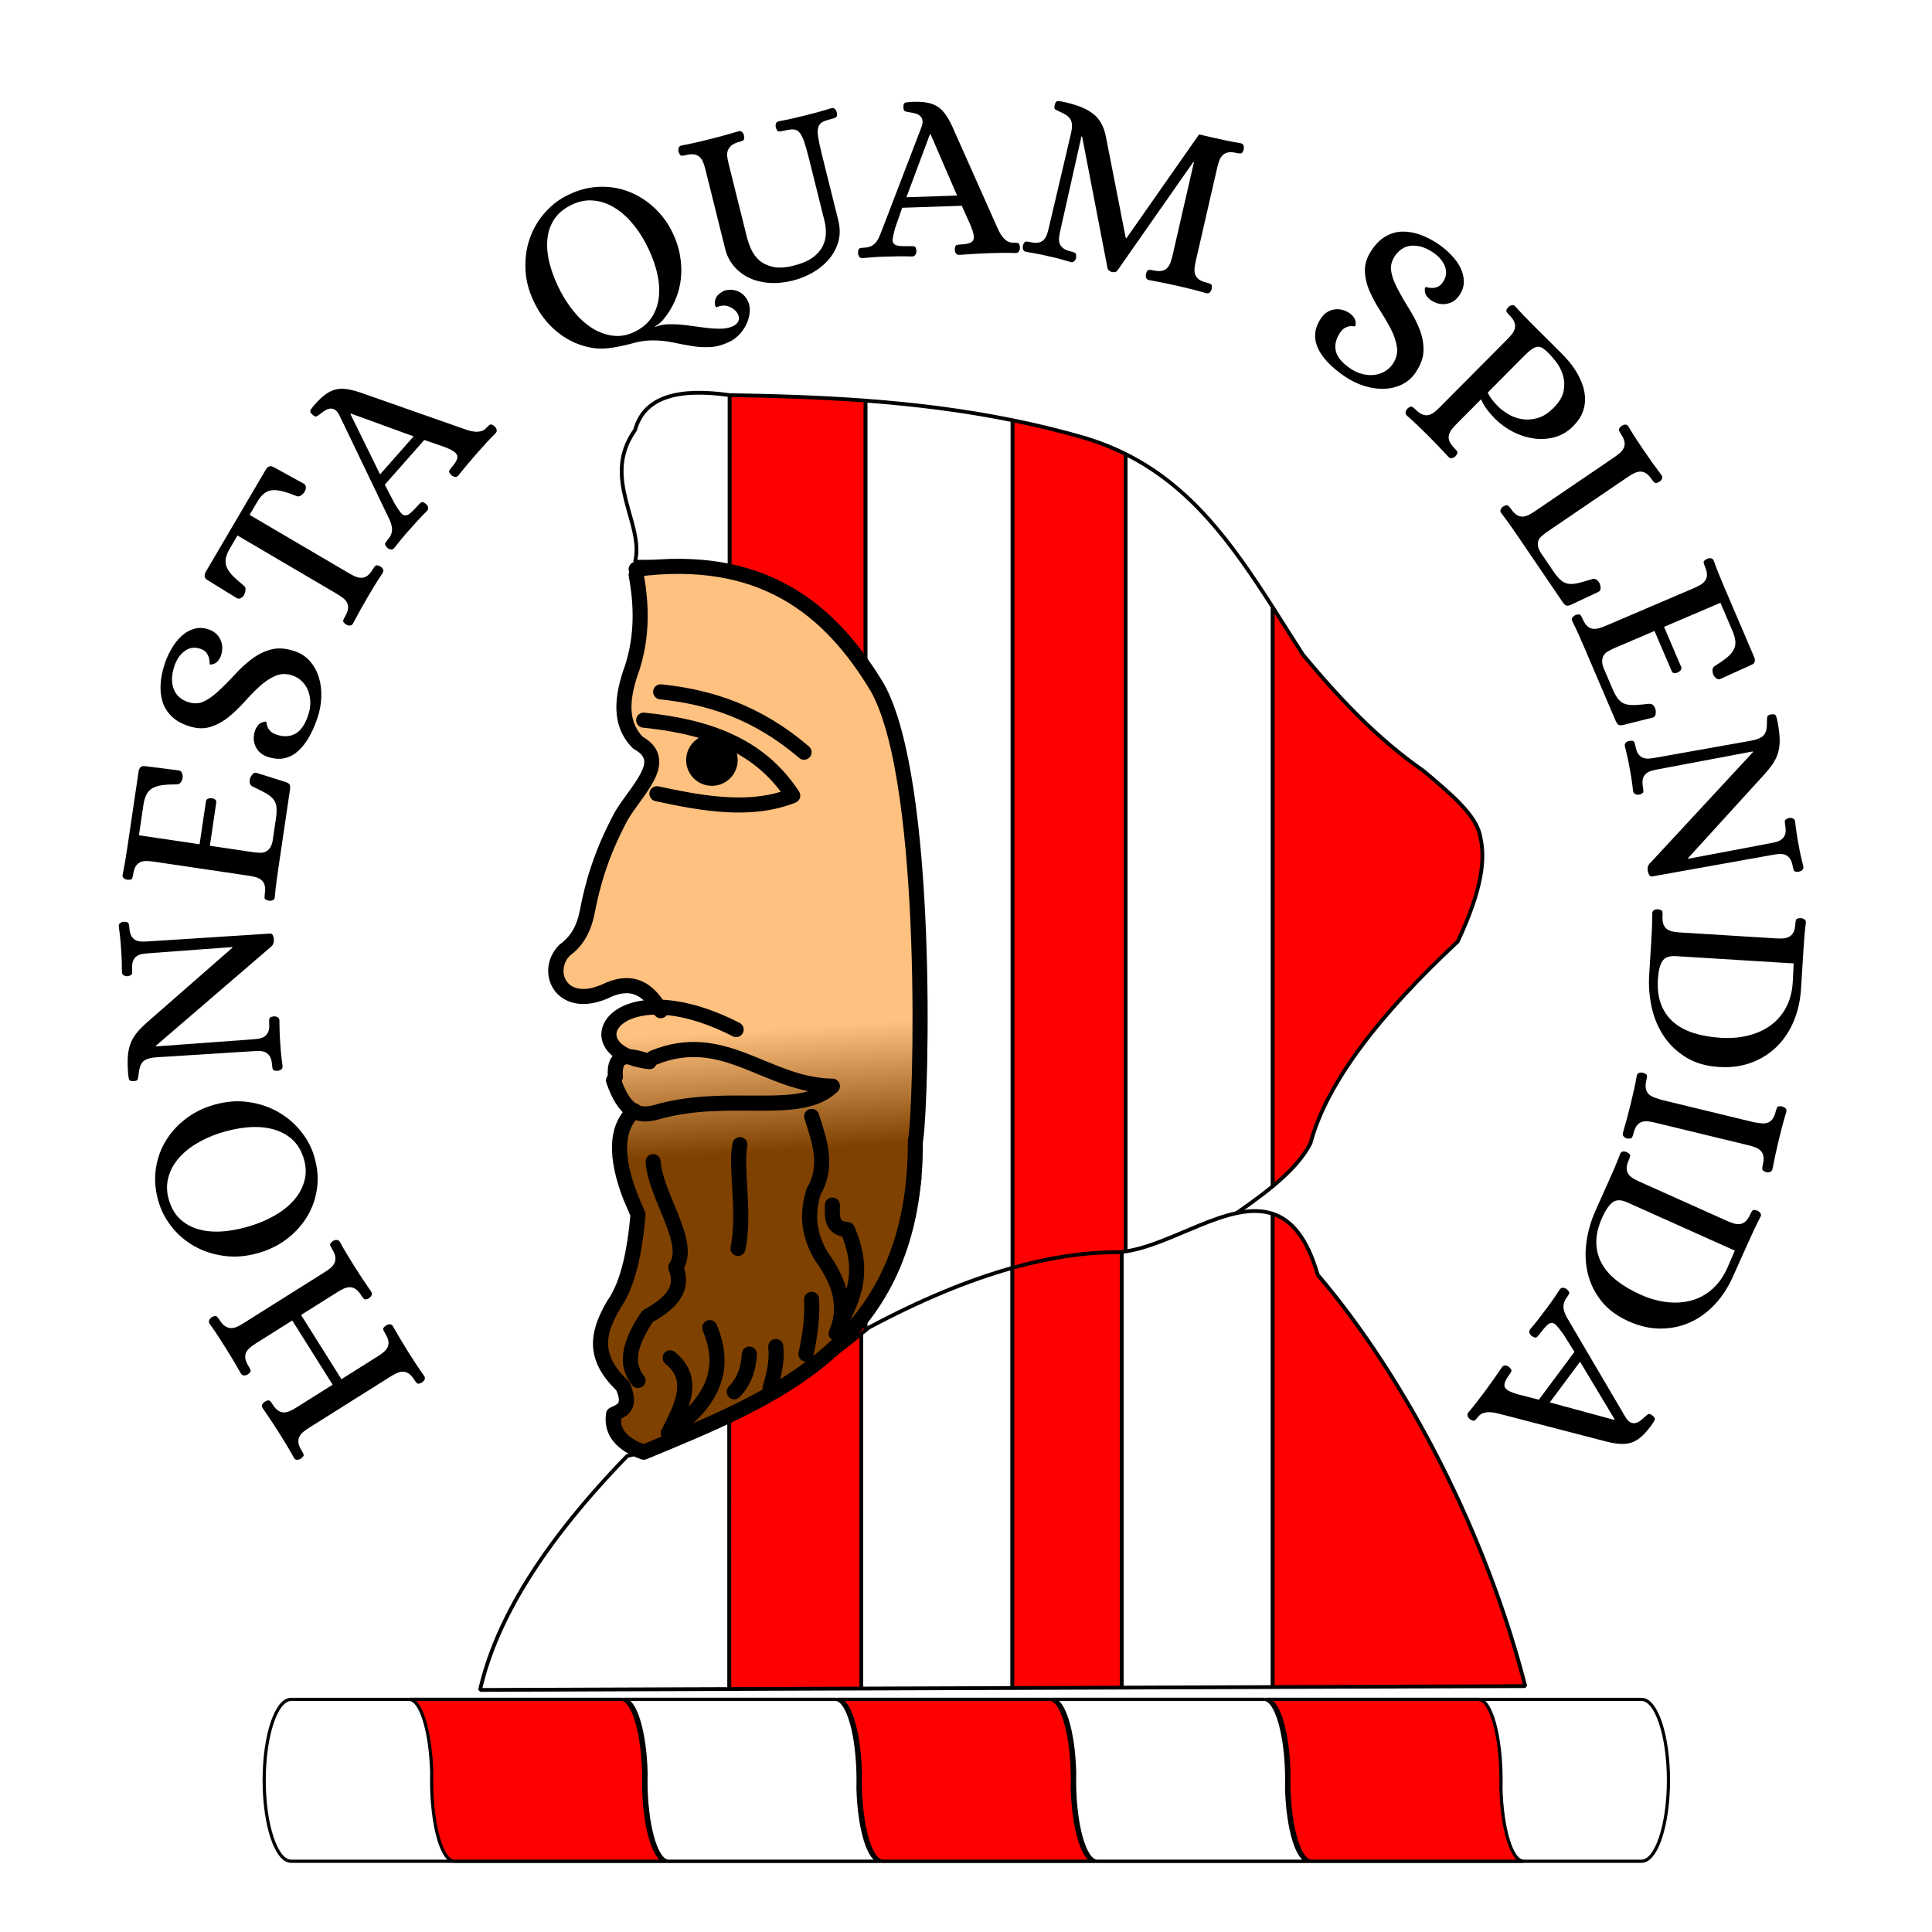
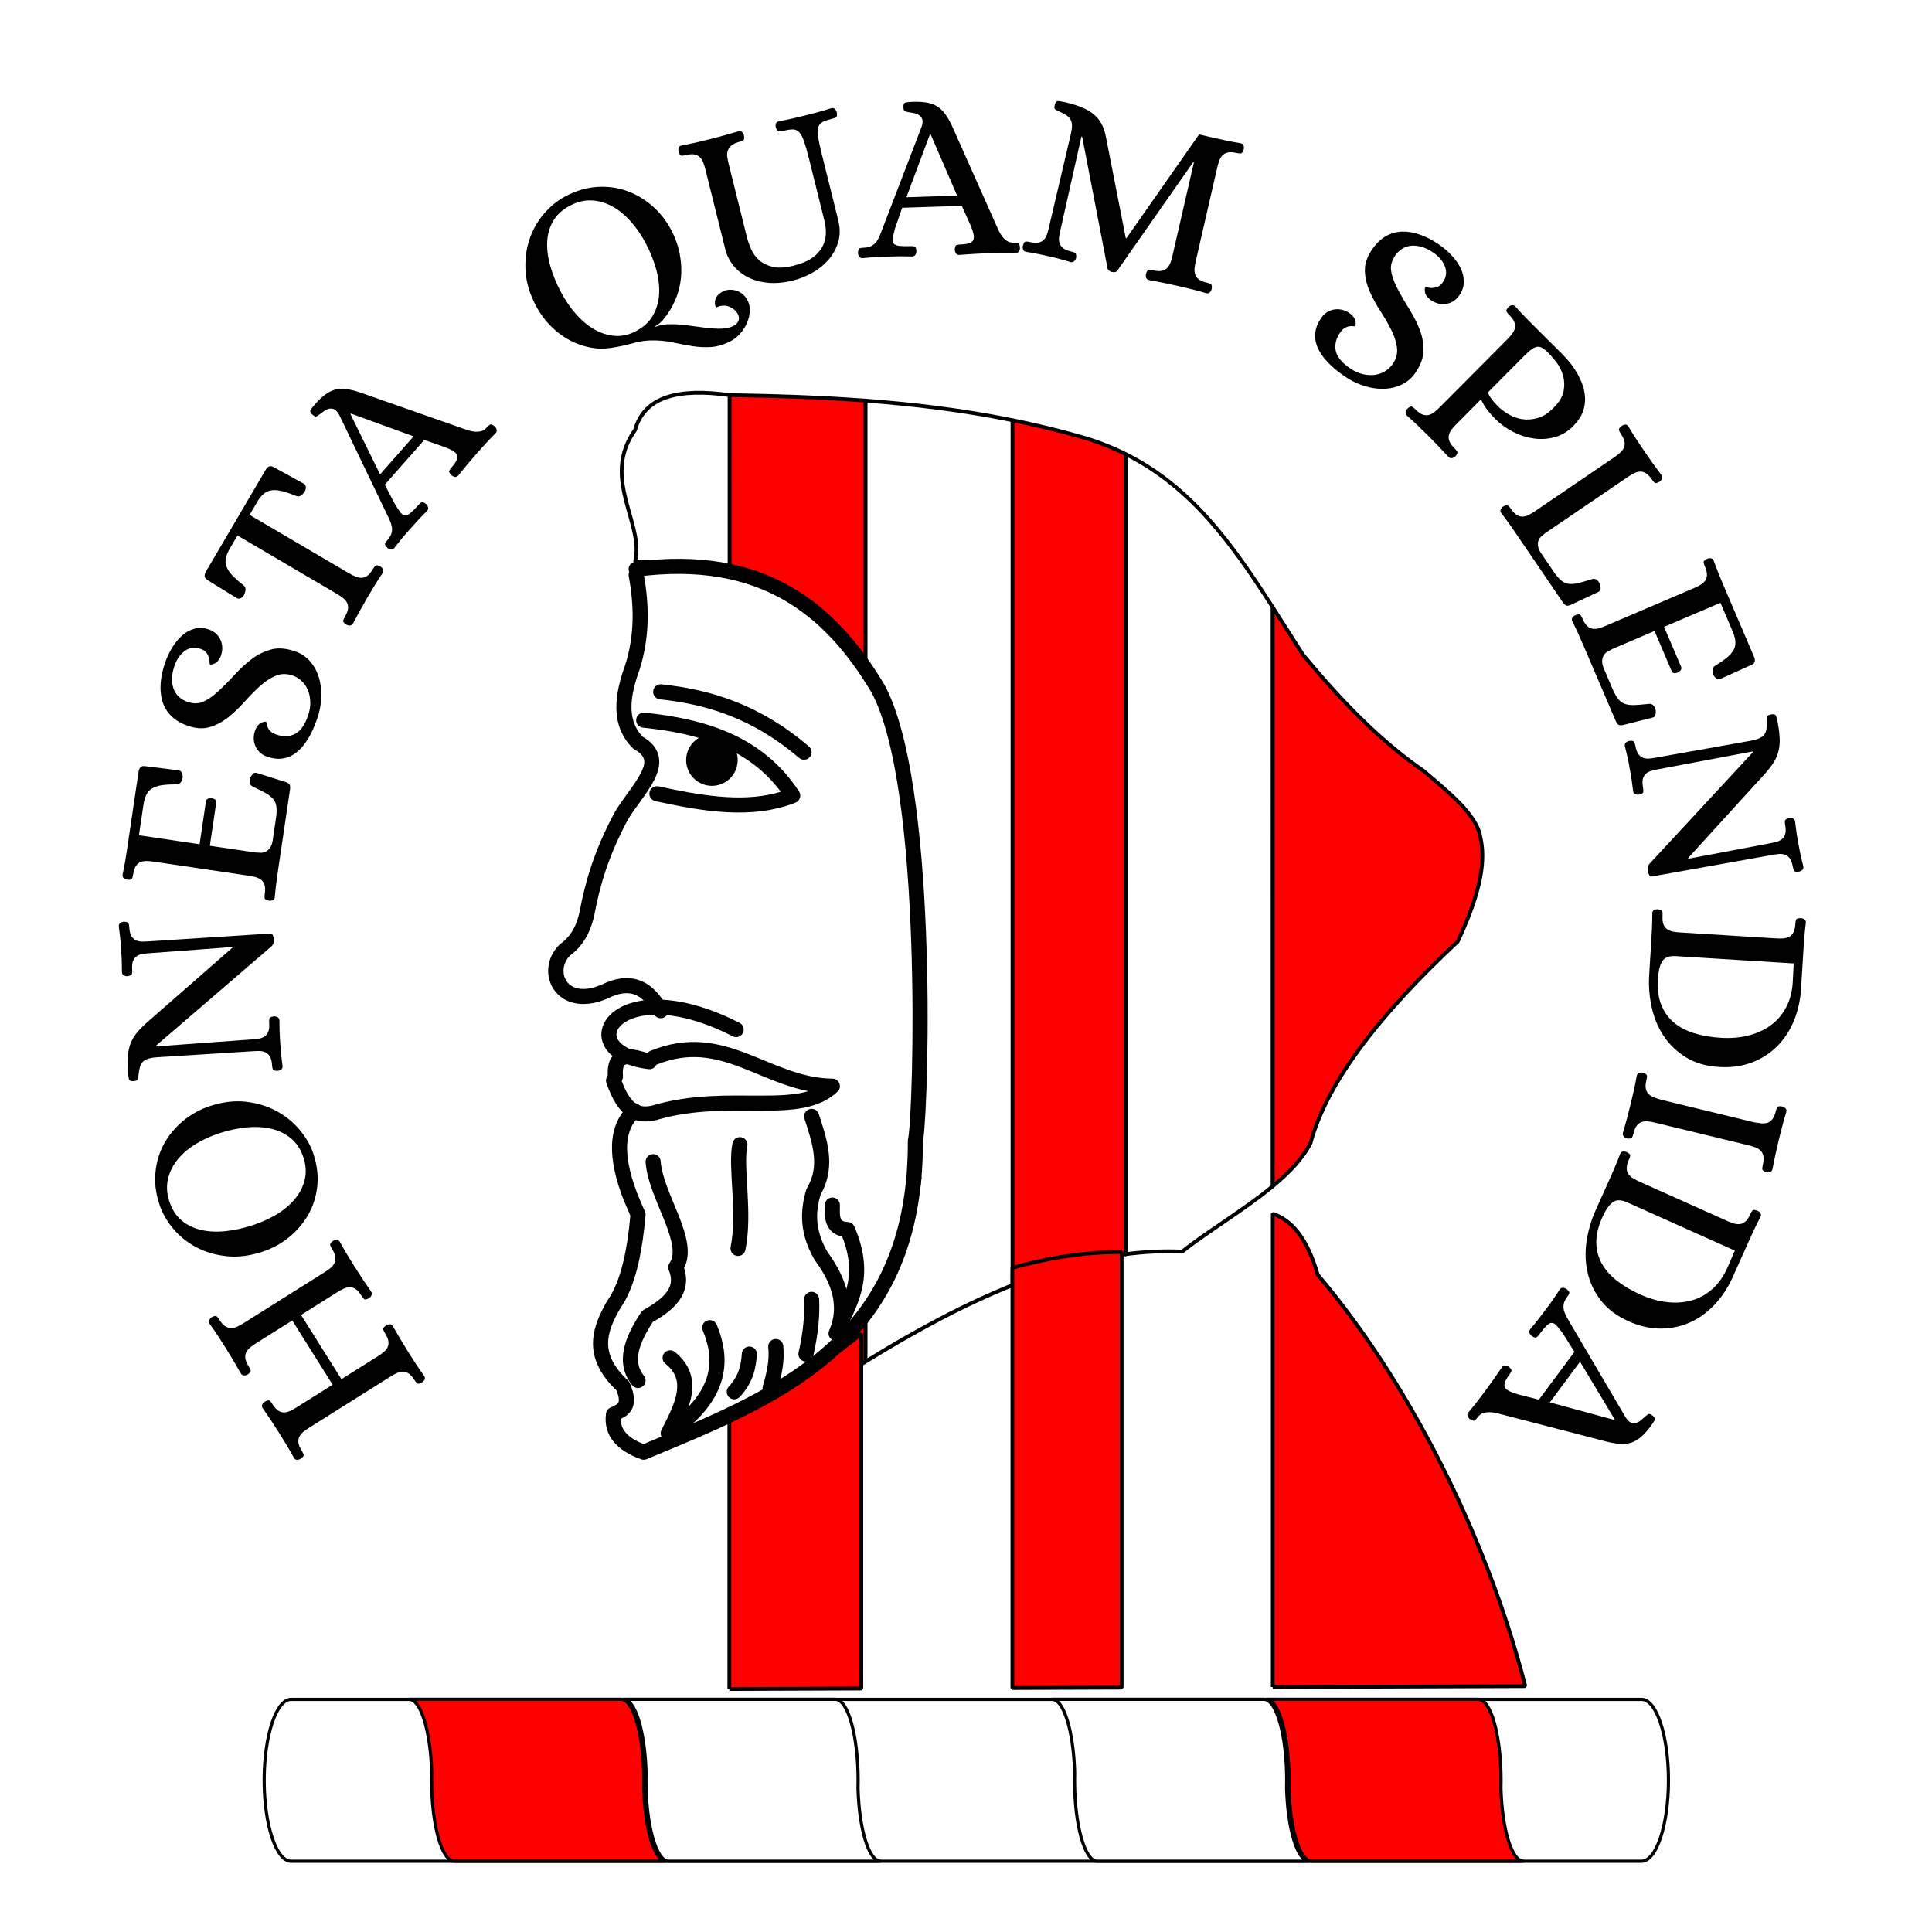
<svg xmlns="http://www.w3.org/2000/svg" width="720pt" height="720pt" fill-rule="evenodd" overflow="visible" stroke-linejoin="bevel" stroke-width=".501" version="1.1" viewBox="0 0 720 720">
  <rect x="0" y="0" width="720" height="720" fill="#333333" stroke="none" />
  <defs>
    <linearGradient id="a" x2="2.812" y2="-45.703" gradientTransform="translate(292.62 337.01)" gradientUnits="userSpaceOnUse">
      <stop stop-color="#ffc17f" offset="0" />
      <stop stop-color="#7f4100" offset="1" />
    </linearGradient>
  </defs>
  <g transform="scale(1 -1)" fill="none" font-family="Times New Roman" font-size="16" stroke="#000">
    <g transform="translate(0 -720)">
      <g stroke-miterlimit="79.84">
        <path d="m0 720v-720h720v720h-720z" fill="#fff" stroke="none" stroke-linecap="round" stroke-linejoin="miter" stroke-width=".39" />
-         <path d="m239.89 507.87c72.818 7.406 103.02-46.26 103.36-142.74 7.813-115.63-21.105-142.85-52.031-165.23l-49.219-23.203c-10.774 6.589-17.192 13.164-7.031 19.687-15.617 13.596-15.195 29.175-1.407 46.407 13.577 20.212-15.491 39.347 2.11 63.984-8.262 6.274-8.138 13.719-3.516 21.797-10.697 10.335-4.02 15.171 14.766 16.172-7.2 7.185-15.696 11.014-28.828 2.812-12.794 4.328-13.859 12.257-2.813 23.907 4.444 16.038 10.309 32.797 18.281 50.625 8.391 6.285 14.335 13.046 2.813 23.203-3.471 3.825-7.915 6.339 1.406 27.422 1.676 11.75 2.464 23.473 2.109 35.156z" fill="url(#a)" stroke="none" stroke-linecap="round" stroke-linejoin="miter" stroke-width=".458" />
        <g stroke="#000" stroke-linecap="round" stroke-linejoin="miter" stroke-width="1.187">
          <path d="m98.449 56.528v4e-3c0 16.647 4.494 30.159 10.028 30.159h503.28c5.535 0 10.028-13.512 10.028-30.159v-4e-3c0-16.647-4.493-30.159-10.028-30.159h-503.28c-5.534 0-10.028 13.512-10.028 30.159z" fill="#fff" />
          <path d="m160.89 59.394c-0.024-0.935-0.037-1.89-0.037-2.853 0-16.648 3.791-30.163 8.458-30.163h78.99c-4.384 0-7.993 11.926-8.415 27.165 0.026 0.986 0.041 1.985 0.041 2.998 0 16.646-3.791 30.161-8.458 30.161h-79c4.397 0 8.016-11.991 8.421-27.308z" fill="#f00" />
          <path d="m240.76 59.394c-0.025-0.935-0.038-1.89-0.038-2.853 0-16.648 3.789-30.163 8.458-30.163h78.992c-4.386 0-7.997 11.926-8.417 27.165 0.026 0.986 0.041 1.985 0.041 2.998 0 16.646-3.789 30.161-8.458 30.161h-78.999c4.397 0 8.016-11.991 8.421-27.308z" fill="#fff" />
-           <path d="m320.62 59.394c-0.026-0.935-0.036-1.89-0.036-2.853 0-16.648 3.79-30.163 8.457-30.163h78.993c-4.385 0-7.995 11.926-8.418 27.165 0.028 0.986 0.043 1.985 0.043 2.998 0 16.646-3.791 30.161-8.458 30.161h-79c4.397 0 8.016-11.991 8.419-27.308z" fill="#f00" />
          <path d="m400.49 59.394c-0.024-0.935-0.037-1.89-0.037-2.853 0-16.648 3.791-30.163 8.458-30.163h78.99c-4.384 0-7.993 11.926-8.415 27.165 0.026 0.986 0.041 1.985 0.041 2.998 0 16.646-3.789 30.161-8.458 30.161h-78.999c4.397 0 8.017-11.991 8.42-27.308z" fill="#fff" />
          <path d="m480.36 59.394c-0.026-0.935-0.04-1.89-0.04-2.853 0-16.648 3.79-30.163 8.459-30.163h78.991c-4.385 0-7.995 11.926-8.416 27.165 0.026 0.986 0.041 1.985 0.041 2.998 0 16.646-3.79 30.161-8.458 30.161h-79c4.399 0 8.018-11.991 8.423-27.308z" fill="#f00" />
        </g>
        <g stroke="none" stroke-linecap="round" stroke-linejoin="round">
          <path d="m351.83 112.86c-141.37 3.772-253.04 121.58-249.27 262.95 3.771 141.37 121.58 253.04 262.95 249.26 141.37-3.772 253.04-121.57 249.27-262.95-3.773-141.37-121.58-253.04-262.95-249.27z" stroke-width="1.644" />
          <g fill="#000" fill-rule="nonzero" stroke-width=".726">
            <path d="m127.24 206.02 13.494 8.485c0.711 0.447 1.398 0.933 2.062 1.457 0.663 0.523 1.179 1.113 1.547 1.769 0.368 0.657 0.509 1.419 0.424 2.287-0.086 0.868-0.511 1.911-1.278 3.13-0.351 0.559-0.58 1.036-0.686 1.43s0.258 0.888 1.09 1.483c0.408 0.256 0.853 0.394 1.336 0.414 0.483 0.021 0.885-0.223 1.204-0.731 1.924-3.397 3.828-6.594 5.712-9.591 0.958-1.524 1.905-3.001 2.841-4.433s1.965-2.928 3.089-4.49c0.319-0.507 0.365-0.975 0.137-1.402-0.227-0.426-0.544-0.767-0.952-1.024-0.896-0.492-1.5-0.606-1.809-0.34s-0.639 0.679-0.991 1.238c-0.766 1.219-1.522 2.054-2.267 2.507-0.746 0.453-1.494 0.656-2.244 0.609-0.75-0.046-1.505-0.255-2.264-0.626s-1.494-0.78-2.205-1.227l-30.247-19.021c-0.711-0.447-1.4-0.933-2.063-1.456-0.663-0.524-1.178-1.114-1.545-1.77s-0.508-1.418-0.423-2.286 0.511-1.911 1.277-3.13c0.352-0.559 0.58-1.035 0.686-1.429s-0.256-0.888-1.089-1.482c-0.407-0.257-0.852-0.395-1.335-0.415-0.484-0.02-0.885 0.223-1.205 0.731-0.92 1.69-1.815 3.253-2.684 4.691s-1.782 2.919-2.74 4.443c-1.917 3.048-3.989 6.174-6.218 9.38-0.319 0.508-0.365 0.975-0.137 1.402 0.228 0.426 0.545 0.768 0.952 1.024 0.897 0.493 1.499 0.606 1.808 0.339 0.309-0.266 0.64-0.678 0.991-1.237 0.766-1.219 1.522-2.055 2.268-2.508 0.745-0.452 1.493-0.655 2.243-0.609s1.504 0.255 2.263 0.626 1.494 0.78 2.204 1.226l13.481 8.478-15.047 23.929-13.481-8.477c-0.71-0.447-1.397-0.932-2.061-1.456-0.663-0.523-1.178-1.113-1.544-1.768-0.367-0.656-0.508-1.418-0.423-2.286s0.511-1.911 1.278-3.13c0.351-0.559 0.588-1.048 0.71-1.468 0.122-0.419-0.233-0.926-1.066-1.52-0.407-0.256-0.86-0.381-1.359-0.376-0.5 5e-3 -0.893 0.236-1.18 0.693-1.892 3.346-3.812 6.569-5.76 9.667-0.959 1.524-1.906 3.001-2.841 4.433-0.936 1.431-1.966 2.928-3.089 4.489-0.288 0.457-0.326 0.912-0.114 1.364s0.521 0.806 0.929 1.062c0.896 0.493 1.506 0.594 1.831 0.302 0.326-0.292 0.648-0.692 0.967-1.2 0.767-1.219 1.523-2.054 2.268-2.507s1.501-0.668 2.268-0.647c0.766 0.021 1.529 0.217 2.288 0.588s1.495 0.781 2.206 1.228l30.247 19.021c0.711 0.447 1.398 0.932 2.061 1.455 0.664 0.524 1.171 1.126 1.522 1.808 0.351 0.681 0.484 1.456 0.399 2.324s-0.511 1.911-1.278 3.13c-0.319 0.508-0.54 0.972-0.662 1.391s0.234 0.927 1.067 1.521c0.407 0.256 0.86 0.382 1.359 0.377s0.893-0.236 1.18-0.694c0.921-1.689 1.831-3.278 2.732-4.767s1.831-2.995 2.789-4.519c1.916-3.047 3.973-6.148 6.169-9.303 0.288-0.457 0.326-0.912 0.114-1.364s-0.521-0.806-0.929-1.062c-0.896-0.493-1.507-0.594-1.833-0.302-0.325 0.291-0.663 0.717-1.014 1.275-0.767 1.219-1.523 2.055-2.268 2.508-0.746 0.452-1.493 0.655-2.245 0.608-0.75-0.046-1.506-0.256-2.265-0.627-0.76-0.371-1.495-0.781-2.206-1.228l-13.494-8.485 15.048-23.929z" />
            <path d="m59.426 271.1c-1.408 4.274-1.9 8.359-1.476 12.257 0.422 3.898 1.542 7.456 3.356 10.675 1.816 3.218 4.194 6.022 7.134 8.412 2.941 2.389 6.208 4.175 9.798 5.358 4.732 1.556 9.197 2.095 13.399 1.616 4.202-0.481 7.994-1.633 11.374-3.457s6.264-4.159 8.655-7.004c2.39-2.846 4.1-5.834 5.132-8.969 1.388-4.217 1.867-8.26 1.435-12.129-0.433-3.87-1.561-7.399-3.384-10.589-1.826-3.19-4.209-5.98-7.149-8.369-2.942-2.39-6.236-4.185-9.884-5.386-4.73-1.558-9.192-2.111-13.385-1.659-4.192 0.452-7.973 1.576-11.344 3.37-3.371 1.796-6.233 4.107-8.586 6.933-2.352 2.826-4.044 5.807-5.075 8.941zm53.644 17.566c-0.994 3.021-2.55 5.397-4.669 7.131-2.119 1.735-4.597 2.925-7.432 3.57-2.835 0.646-5.919 0.799-9.251 0.46-3.332-0.34-6.709-1.072-10.13-2.197-3.192-1.053-6.139-2.418-8.841-4.096-2.702-1.679-4.925-3.611-6.671-5.796-1.745-2.186-2.912-4.591-3.501-7.217-0.587-2.625-0.405-5.39 0.552-8.297 0.995-3.02 2.533-5.388 4.614-7.103 2.082-1.714 4.52-2.885 7.317-3.513 2.797-0.626 5.843-0.76 9.137-0.402 3.295 0.358 6.652 1.1 10.073 2.227 3.249 1.069 6.23 2.43 8.941 4.08 2.711 1.651 4.958 3.559 6.742 5.724 1.783 2.166 2.988 4.553 3.614 7.159 0.628 2.607 0.463 5.364-0.495 8.27z" />
            <path d="m58.124 330.3 0.018-0.269 35.647 2.611c0.838 0.057 1.675 0.145 2.509 0.262 0.836 0.117 1.57 0.377 2.204 0.781s1.12 0.994 1.458 1.769c0.338 0.774 0.458 1.88 0.36 3.317-0.045 0.658-0.022 1.201 0.069 1.628s0.645 0.706 1.66 0.835c0.48 0.033 0.938-0.071 1.375-0.312 0.438-0.241 0.675-0.631 0.711-1.169 6e-3 -0.962 0.017-1.788 0.034-2.479 0.017-0.69 0.032-1.351 0.045-1.981 0.013-0.631 0.042-1.275 0.087-1.934 0.045-0.658 0.098-1.436 0.159-2.334s0.113-1.661 0.156-2.29 0.099-1.226 0.168-1.793c0.068-0.566 0.14-1.178 0.215-1.834 0.075-0.657 0.175-1.462 0.3-2.415 0.041-0.599-0.14-1.032-0.543-1.3-0.402-0.268-0.843-0.419-1.323-0.451-1.023-0.01-1.609 0.175-1.755 0.556s-0.242 0.901-0.287 1.56c-0.098 1.436-0.367 2.515-0.807 3.237s-1.001 1.24-1.684 1.554-1.446 0.473-2.289 0.475c-0.842 3e-3 -1.684-0.024-2.522-0.081l-35.671-2.253c-1.377-0.094-2.491-0.29-3.344-0.589-0.852-0.298-1.502-0.704-1.948-1.215-0.446-0.512-0.779-1.151-0.997-1.917-0.218-0.767-0.381-1.695-0.487-2.785-0.118-0.91-0.242-1.52-0.371-1.829-0.129-0.31-0.642-0.495-1.539-0.556-1.017-0.07-1.594 0.237-1.731 0.919s-0.24 1.532-0.309 2.55c-0.171 2.514-0.167 4.649 0.014 6.406 0.181 1.756 0.584 3.347 1.209 4.773s1.51 2.779 2.655 4.06c1.146 1.281 2.601 2.673 4.362 4.176l30.656 26.816-0.018 0.269-30.786-2.28c-0.838-0.057-1.674-0.144-2.508-0.261s-1.568-0.378-2.202-0.783c-0.634-0.403-1.12-0.992-1.458-1.768-0.338-0.774-0.458-1.88-0.36-3.318 0.045-0.657 0.021-1.185-0.072-1.582s-0.645-0.69-1.655-0.88c-0.481-0.032-0.939 0.072-1.376 0.312-0.437 0.241-0.675 0.631-0.711 1.169-6e-3 0.963-0.017 1.789-0.034 2.479-0.017 0.691-0.031 1.336-0.042 1.937-0.011 0.6-0.039 1.23-0.084 1.888-0.044 0.659-0.098 1.437-0.159 2.335s-0.113 1.661-0.156 2.29c-0.043 0.628-0.1 1.241-0.17 1.836-0.071 0.598-0.144 1.224-0.219 1.88-0.075 0.657-0.175 1.462-0.3 2.416-0.041 0.599 0.14 1.032 0.543 1.299 0.403 0.269 0.843 0.419 1.324 0.451 1.023 0.011 1.607-0.175 1.753-0.557 0.146-0.38 0.242-0.9 0.287-1.558 0.098-1.437 0.367-2.516 0.807-3.238 0.44-0.721 1.001-1.239 1.684-1.554 0.683-0.314 1.446-0.472 2.288-0.475s1.682 0.025 2.52 0.082l45.267 2.906c0.483-0.027 0.816-0.29 1.001-0.788 0.184-0.499 0.291-0.958 0.319-1.377 0.078-1.137-0.252-2.032-0.99-2.683l-42.957-36.946z" />
            <path d="m51.65 432.47c0.096 0.653 0.326 1.18 0.689 1.581 0.362 0.401 0.959 0.54 1.79 0.417l12.51-1.578c0.593-0.087 0.997-0.435 1.21-1.043s0.285-1.149 0.215-1.624c-0.097-0.653-0.318-1.227-0.664-1.721-0.346-0.495-0.795-0.762-1.347-0.802-2.063 2e-3 -3.82-0.086-5.272-0.266-1.452-0.179-2.669-0.514-3.653-1.005-0.982-0.491-1.755-1.196-2.315-2.112-0.56-0.918-0.984-2.144-1.272-3.678l-1.765-11.926 22.607-3.345 2.383 16.109c0.128 0.466 0.416 0.772 0.862 0.918 0.447 0.147 0.907 0.183 1.381 0.113s0.875-0.234 1.2-0.495c0.325-0.26 0.452-0.627 0.381-1.102l-2.383-16.108 16.838-2.492c0.602-0.028 1.249-0.063 1.94-0.105 0.692-0.042 1.364 0.086 2.015 0.384 0.651 0.297 1.231 0.833 1.74 1.607 0.508 0.774 0.847 1.937 1.016 3.487l1.212 8.189c0.168 1.552 0.162 2.841-0.018 3.868-0.182 1.027-0.624 1.927-1.328 2.698s-1.674 1.49-2.908 2.158c-1.235 0.667-2.785 1.443-4.655 2.326-0.557 0.325-0.884 0.783-0.979 1.373-0.094 0.59-0.034 1.203 0.182 1.838 0.189 0.457 0.484 0.914 0.884 1.37 0.401 0.457 0.894 0.611 1.478 0.464l10.95-3.44c0.803-0.3 1.281-0.659 1.431-1.076 0.151-0.416 0.169-1.009 0.055-1.781l-4.346-29.375c-0.263-1.779-0.505-3.517-0.726-5.213-0.22-1.696-0.416-3.532-0.587-5.508-0.079-0.535-0.344-0.89-0.795-1.066-0.45-0.175-0.913-0.228-1.389-0.158-1.002 0.209-1.534 0.515-1.595 0.918-0.062 0.404-0.045 0.932 0.052 1.585 0.211 1.424 0.18 2.551-0.091 3.38-0.272 0.828-0.708 1.469-1.308 1.922-0.6 0.452-1.309 0.785-2.127 0.997s-1.642 0.379-2.473 0.502l-35.346 5.23c-0.831 0.123-1.67 0.201-2.514 0.235s-1.619-0.079-2.324-0.338c-0.706-0.26-1.309-0.747-1.809-1.461-0.5-0.715-0.855-1.784-1.066-3.209-0.096-0.653-0.233-1.163-0.408-1.531-0.176-0.369-0.773-0.508-1.792-0.418-0.476 0.071-0.904 0.255-1.284 0.554s-0.531 0.716-0.452 1.25c0.409 1.941 0.751 3.74 1.026 5.398 0.276 1.656 0.545 3.375 0.808 5.156l4.136 27.949z" />
            <path d="m114.79 453.29c0.631 1.813 0.915 3.542 0.851 5.184-0.063 1.642-0.377 3.118-0.939 4.425-0.561 1.308-1.333 2.419-2.318 3.333-0.984 0.915-2.071 1.579-3.261 1.993-2.324 0.809-4.497 0.771-6.521-0.114-2.023-0.884-3.966-2.178-5.829-3.88-1.864-1.704-3.734-3.61-5.613-5.721-1.877-2.11-3.857-4.011-5.94-5.701-2.082-1.691-4.339-2.924-6.768-3.698-2.431-0.774-5.129-0.677-8.095 0.292-2.684 0.871-4.831 2.095-6.442 3.672s-2.736 3.415-3.372 5.511c-0.637 2.097-0.859 4.382-0.664 6.857 0.194 2.473 0.745 5.015 1.652 7.621 0.651 1.871 1.51 3.7 2.578 5.49 1.067 1.789 2.293 3.301 3.675 4.535 1.383 1.236 2.922 2.098 4.617 2.588 1.695 0.489 3.506 0.399 5.433-0.271 2.039-0.71 3.483-1.991 4.331-3.844 0.848-1.852 0.887-3.884 0.117-6.096-0.626-1.435-1.369-2.337-2.228-2.705-0.857-0.369-1.457-0.494-1.798-0.376-0.112 0.04-0.166 0.297-0.161 0.771 8e-3 0.476-0.069 1.028-0.231 1.658-0.163 0.629-0.467 1.26-0.914 1.892-0.447 0.634-1.18 1.127-2.2 1.482-2.153 0.75-4.097 0.505-5.83-0.735-1.733-1.239-3.024-3.078-3.873-5.517-0.651-1.87-0.968-3.556-0.95-5.056s0.263-2.808 0.731-3.925c0.469-1.117 1.145-2.052 2.026-2.803 0.882-0.753 1.861-1.316 2.939-1.69 2.097-0.731 3.994-0.756 5.692-0.076s3.565 1.937 5.602 3.771c2.248 2.078 4.398 4.237 6.449 6.477 2.051 2.242 4.192 4.197 6.425 5.866 2.234 1.669 4.641 2.834 7.221 3.492 2.581 0.659 5.544 0.406 8.887-0.757 2.153-0.75 3.968-1.969 5.446-3.659 1.477-1.689 2.57-3.658 3.281-5.908 0.711-2.249 1.024-4.724 0.941-7.427s-0.598-5.415-1.545-8.135c-2.071-5.951-4.674-10.144-7.809-12.578-3.136-2.436-6.743-2.943-10.824-1.523-2.04 0.71-3.485 1.991-4.334 3.843-0.849 1.854-0.889 3.884-0.118 6.094 0.625 1.434 1.367 2.335 2.227 2.703 0.859 0.368 1.458 0.493 1.798 0.375 0.114-0.04 0.187-0.24 0.22-0.601s0.151-0.799 0.353-1.314c0.201-0.516 0.545-1.033 1.032-1.552 0.486-0.518 1.24-0.955 2.26-1.31 2.55-0.888 4.846-0.814 6.891 0.223 2.044 1.036 3.679 3.31 4.902 6.824z" />
            <path d="m99.023 544.94c0.334 0.57 0.745 0.973 1.231 1.208 0.487 0.237 1.092 0.143 1.816-0.284l11.128-6.117c0.519-0.304 0.778-0.752 0.778-1.343 1e-3 -0.592-0.12-1.095-0.364-1.509-0.334-0.569-0.777-1.057-1.329-1.463-0.551-0.407-1.091-0.525-1.617-0.355-1.91 0.774-3.584 1.357-5.023 1.75-1.438 0.392-2.731 0.56-3.878 0.503s-2.165-0.399-3.054-1.025c-0.89-0.625-1.755-1.596-2.597-2.91l-3.098-5.277 37.016-21.738c0.723-0.424 1.47-0.811 2.24-1.159 0.77-0.347 1.53-0.533 2.282-0.557 0.751-0.024 1.493 0.202 2.224 0.677s1.461 1.333 2.191 2.575c0.303 0.517 0.613 0.927 0.93 1.228 0.316 0.302 0.93 0.219 1.841-0.246 0.415-0.244 0.742-0.575 0.983-0.995 0.24-0.419 0.209-0.888-0.095-1.405-1.076-1.595-2.06-3.122-2.951-4.582-0.892-1.459-1.779-2.939-2.66-4.439-1.853-3.156-3.675-6.435-5.464-9.838-0.304-0.517-0.698-0.773-1.181-0.767-0.484 6e-3 -0.933 0.13-1.348 0.374-0.85 0.569-1.229 1.052-1.135 1.449s0.309 0.88 0.643 1.449c0.729 1.242 1.123 2.298 1.182 3.168 0.058 0.87-0.106 1.627-0.493 2.272-0.386 0.645-0.919 1.218-1.598 1.721s-1.38 0.968-2.103 1.392l-37.016 21.738-3.147-5.358c-0.739-1.376-1.165-2.605-1.278-3.687-0.114-1.082 0.083-2.138 0.592-3.168 0.509-1.029 1.293-2.064 2.351-3.103 1.059-1.04 2.391-2.205 3.997-3.497 0.405-0.377 0.557-0.918 0.456-1.624-0.102-0.706-0.32-1.343-0.654-1.912-0.243-0.414-0.615-0.752-1.117-1.014s-1.011-0.241-1.53 0.063l-10.809 6.661c-0.724 0.426-1.094 0.921-1.11 1.487-0.015 0.566 0.144 1.133 0.478 1.702l22.29 37.955z" />
            <path d="m141.64 543.21 12.505 14.171-23.361 8.492-0.178-0.202 11.034-22.461zm-24.209 26.164c1.231 1.395 2.414 2.531 3.549 3.41 1.136 0.879 2.318 1.516 3.546 1.912 1.231 0.395 2.615 0.513 4.155 0.355 1.54-0.159 3.33-0.578 5.371-1.259l37.937-13.313c0.784-0.291 1.598-0.57 2.444-0.836 0.845-0.264 1.674-0.435 2.486-0.513 0.812-0.077 1.605-0.017 2.38 0.181 0.774 0.197 1.478 0.655 2.114 1.375 0.436 0.495 0.829 0.849 1.177 1.062 0.348 0.214 0.926 4e-3 1.73-0.627 0.361-0.319 0.609-0.718 0.745-1.198 0.137-0.479 0.027-0.922-0.331-1.328-1.36-1.359-2.527-2.569-3.504-3.63-0.975-1.06-2.058-2.264-3.249-3.614-2.382-2.699-4.776-5.548-7.182-8.546-0.397-0.45-0.832-0.626-1.306-0.528-0.473 0.098-0.89 0.305-1.251 0.624-0.726 0.721-1.006 1.267-0.837 1.639 0.168 0.372 0.47 0.805 0.907 1.3 0.952 1.08 1.586 2.001 1.899 2.765 0.314 0.763 0.338 1.402 0.073 1.916-0.266 0.515-0.774 1.003-1.525 1.466s-1.758 0.931-3.02 1.405l-7.622 2.645-14.709-16.668c1.79-3.5 3.021-5.866 3.692-7.099 0.851-1.391 1.555-2.452 2.111-3.183 0.555-0.73 1.131-1.118 1.729-1.166 0.597-0.047 1.28 0.251 2.048 0.894 0.767 0.643 1.727 1.617 2.878 2.921 0.437 0.495 0.829 0.849 1.177 1.062s0.925 4e-3 1.731-0.627c0.361-0.318 0.609-0.717 0.745-1.197 0.136-0.481 0.026-0.923-0.332-1.328-1.36-1.36-2.518-2.559-3.473-3.597-0.956-1.037-2.029-2.23-3.22-3.58-0.595-0.674-1.111-1.259-1.548-1.755-0.436-0.493-0.852-0.987-1.247-1.48-0.394-0.492-0.808-1.007-1.242-1.544-0.434-0.538-0.947-1.186-1.537-1.945-0.397-0.45-0.832-0.626-1.306-0.528s-0.89 0.305-1.251 0.624c-0.726 0.721-1.006 1.267-0.838 1.639s0.471 0.805 0.908 1.3c0.794 0.9 1.292 1.76 1.496 2.58 0.204 0.821 0.227 1.64 0.07 2.46-0.158 0.819-0.432 1.641-0.824 2.467-0.39 0.826-0.782 1.652-1.174 2.476l-17.514 36.461c-0.532 1.029-1.085 1.718-1.659 2.064-0.574 0.347-1.168 0.491-1.78 0.431-0.613-0.059-1.226-0.278-1.84-0.657-0.614-0.378-1.205-0.798-1.771-1.258-0.73-0.556-1.251-0.897-1.561-1.023-0.312-0.125-0.804 0.109-1.478 0.704-0.764 0.674-0.952 1.3-0.563 1.877s0.921 1.247 1.596 2.012z" />
            <path d="m273.68 598.7c0.95 0.642 1.495 1.342 1.637 2.097 0.141 0.755 0.029 1.477-0.338 2.166-0.65 1.219-1.733 2.139-3.252 2.758-1.519 0.62-3.112 0.519-4.78-0.301-0.553 0.656-0.684 1.604-0.393 2.844s1.283 2.31 2.977 3.213c0.423 0.225 1.016 0.388 1.778 0.488 0.763 0.1 1.582 0.061 2.458-0.119 0.877-0.178 1.745-0.566 2.606-1.161 0.86-0.596 1.588-1.45 2.18-2.562 0.648-1.218 0.938-2.56 0.868-4.024-0.07-1.465-0.395-2.896-0.977-4.293-0.58-1.399-1.373-2.687-2.376-3.866-1.003-1.181-2.125-2.136-3.368-2.864-2.7-1.44-5.25-2.237-7.647-2.393-2.398-0.155-4.769-0.043-7.113 0.339-2.345 0.381-4.765 0.841-7.261 1.38-2.496 0.538-5.193 0.783-8.089 0.734-1.207-0.031-2.358-0.136-3.453-0.311-1.096-0.176-2.324-0.456-3.683-0.84-2.612-0.711-5.194-1.253-7.747-1.628-2.554-0.374-4.883-0.372-6.986 3e-3 -4.476 0.745-8.534 2.494-12.175 5.247-3.641 2.754-6.562 6.196-8.762 10.328-2.342 4.397-3.647 8.699-3.919 12.908-0.269 4.208 0.193 8.127 1.388 11.754 1.195 3.629 2.983 6.842 5.367 9.642 2.383 2.8 5.031 4.975 7.944 6.526 3.971 2.115 7.926 3.303 11.866 3.565 3.939 0.262 7.649-0.228 11.129-1.467 3.482-1.241 6.65-3.105 9.506-5.596s5.173-5.406 6.95-8.743c1.608-3.019 2.707-6.072 3.296-9.158 0.59-3.086 0.742-6.083 0.454-8.989-0.286-2.907-1.013-5.69-2.179-8.35-1.166-2.662-2.687-5.103-4.562-7.326-0.209-0.247-0.529-0.57-0.962-0.971-0.432-0.4-1.085-0.866-1.957-1.399l0.085-0.158c1.514 0.602 3.009 0.922 4.484 0.961 2.466 0.092 4.891-0.026 7.275-0.353 2.383-0.327 4.652-0.63 6.804-0.909 2.154-0.279 4.157-0.401 6.007-0.366 1.851 0.035 3.49 0.433 4.92 1.194zm-36.539-2.032c2.806 1.494 4.89 3.453 6.25 5.877 1.36 2.425 2.109 5.103 2.247 8.031 0.139 2.931-0.249 6.021-1.165 9.272-0.916 3.252-2.221 6.468-3.913 9.646-1.58 2.966-3.427 5.637-5.542 8.013s-4.397 4.236-6.848 5.583c-2.45 1.348-5.019 2.088-7.707 2.22-2.687 0.132-5.408-0.535-8.161-2.001-2.806-1.495-4.876-3.413-6.212-5.755-1.335-2.343-2.06-4.94-2.174-7.789-0.114-2.847 0.286-5.863 1.201-9.049 0.914-3.185 2.218-6.367 3.91-9.545 1.608-3.019 3.463-5.737 5.566-8.153 2.103-2.417 4.38-4.332 6.831-5.746 2.453-1.414 5.01-2.228 7.673-2.441s5.344 0.398 8.044 1.837z" />
            <path d="m312.37 638.02c0.769-3.087 0.755-5.888-0.04-8.405s-2.053-4.731-3.771-6.644c-1.719-1.912-3.736-3.496-6.051-4.753-2.315-1.256-4.608-2.167-6.879-2.733-3.493-0.87-6.684-1.154-9.572-0.853s-5.401 1.02-7.539 2.157c-2.139 1.139-3.909 2.599-5.312 4.383-1.402 1.784-2.372 3.753-2.908 5.908l-7.416 29.784c-0.203 0.816-0.45 1.62-0.74 2.413-0.291 0.794-0.69 1.468-1.199 2.022-0.509 0.553-1.189 0.925-2.04 1.115s-1.975 0.111-3.373-0.237c-0.64-0.16-1.164-0.228-1.572-0.206-0.407 0.022-0.763 0.521-1.068 1.497-0.116 0.467-0.109 0.933 0.023 1.399 0.131 0.465 0.488 0.77 1.07 0.915 1.892 0.348 3.657 0.71 5.295 1.087 1.637 0.377 3.329 0.782 5.076 1.217 3.493 0.87 7.11 1.863 10.851 2.98 0.582 0.145 1.041 0.043 1.375-0.306 0.334-0.35 0.559-0.758 0.676-1.225 0.159-0.889 0.115-1.456-0.133-1.703-0.247-0.247-0.633-0.436-1.157-0.567-1.514-0.377-2.617-0.852-3.308-1.426-0.692-0.575-1.166-1.218-1.421-1.931s-0.325-1.487-0.209-2.324c0.115-0.837 0.282-1.692 0.499-2.566l6.785-27.247c0.377-1.514 0.917-3.064 1.621-4.651 0.705-1.587 1.711-2.959 3.02-4.118 1.308-1.158 2.996-1.974 5.061-2.449 2.066-0.475 4.642-0.328 7.728 0.44 2.969 0.739 5.306 1.723 7.01 2.951 1.703 1.228 2.952 2.606 3.747 4.133 0.794 1.527 1.218 3.117 1.27 4.768 0.053 1.652-0.116 3.264-0.508 4.836l-5.719 22.968c-0.71 2.853-1.341 5.076-1.893 6.67-0.55 1.594-1.16 2.741-1.83 3.44-0.669 0.699-1.48 1.038-2.433 1.017s-2.157-0.212-3.613-0.575c-0.582-0.145-1.091-0.21-1.528-0.195s-0.807 0.51-1.112 1.487c-0.116 0.467-0.109 0.932 0.023 1.398 0.131 0.465 0.488 0.771 1.07 0.916 1.892 0.347 3.57 0.687 5.032 1.021 1.463 0.333 3.068 0.717 4.815 1.152 1.746 0.435 3.344 0.848 4.792 1.24 1.448 0.391 3.09 0.877 4.924 1.458 0.582 0.145 1.04 0.042 1.375-0.307 0.334-0.35 0.559-0.758 0.675-1.225 0.16-0.889 0.116-1.456-0.132-1.703-0.246-0.247-0.632-0.436-1.157-0.567-1.572-0.391-2.817-0.794-3.734-1.208-0.916-0.413-1.528-1.061-1.835-1.942-0.307-0.88-0.337-2.124-0.091-3.732s0.717-3.81 1.413-6.606l6.067-24.368z" />
            <path d="m337.79 646.49 18.889 0.632-9.858 22.818-0.27-9e-3 -8.761-23.441zm2.413 35.564c1.859 0.062 3.497-0.018 4.915-0.241 1.419-0.223 2.693-0.645 3.825-1.267 1.131-0.623 2.168-1.549 3.109-2.777 0.942-1.229 1.866-2.819 2.771-4.77l16.357-36.729c0.326-0.769 0.682-1.553 1.069-2.35 0.388-0.796 0.833-1.517 1.333-2.16 0.502-0.644 1.09-1.18 1.765-1.607 0.674-0.428 1.491-0.626 2.451-0.594 0.66 0.022 1.186-0.02 1.58-0.127 0.395-0.107 0.639-0.67 0.732-1.689 0.016-0.481-0.104-0.935-0.36-1.364-0.254-0.429-0.652-0.652-1.193-0.67-1.922 0.056-3.603 0.074-5.045 0.056-1.44-0.018-3.059-0.057-4.858-0.117-3.598-0.121-7.313-0.335-11.145-0.643-0.6-0.02-1.026 0.176-1.28 0.587-0.254 0.412-0.389 0.858-0.405 1.339 0.026 1.022 0.231 1.601 0.617 1.734s0.909 0.21 1.568 0.232c1.439 0.049 2.544 0.221 3.315 0.517 0.77 0.295 1.251 0.717 1.443 1.262 0.192 0.547 0.199 1.251 0.02 2.116-0.179 0.863-0.53 1.917-1.052 3.16l-3.307 7.359-22.218-0.743c-1.317-3.704-2.193-6.223-2.628-7.557-0.428-1.574-0.717-2.815-0.867-3.72-0.149-0.906-0.036-1.591 0.339-2.059 0.376-0.466 1.061-0.758 2.056-0.875 0.994-0.117 2.361-0.146 4.1-0.088 0.66 0.022 1.186-0.021 1.58-0.128 0.394-0.106 0.638-0.67 0.732-1.689 0.016-0.48-0.104-0.935-0.36-1.364-0.255-0.428-0.653-0.652-1.193-0.67-1.923 0.056-3.589 0.075-5 0.058-1.41-0.017-3.014-0.056-4.813-0.116-0.899-0.03-1.678-0.056-2.339-0.078-0.658-0.022-1.303-0.059-1.932-0.11s-1.288-0.103-1.976-0.156c-0.689-0.053-1.512-0.125-2.469-0.217-0.6-0.021-1.027 0.175-1.281 0.587s-0.389 0.858-0.405 1.338c0.026 1.023 0.232 1.602 0.618 1.735s0.908 0.21 1.568 0.232c1.199 0.04 2.167 0.268 2.904 0.683 0.736 0.414 1.348 0.96 1.836 1.637 0.488 0.676 0.897 1.441 1.229 2.292 0.333 0.852 0.665 1.703 0.995 2.554l14.496 37.762c0.383 1.094 0.504 1.968 0.362 2.624-0.142 0.655-0.445 1.186-0.908 1.59-0.464 0.405-1.044 0.701-1.741 0.888-0.697 0.186-1.407 0.328-2.13 0.424-0.906 0.149-1.511 0.294-1.816 0.433-0.305 0.141-0.472 0.659-0.502 1.558-0.034 1.018 0.292 1.584 0.979 1.697 0.686 0.113 1.539 0.187 2.559 0.221z" />
            <path d="m416.36 619.1c-0.183-0.264-0.468-0.43-0.852-0.497-0.385-0.064-0.752-0.057-1.103 0.023-0.351 0.082-0.685 0.235-1.003 0.461-0.317 0.227-0.53 0.506-0.638 0.839l-9.483 49.165-0.263 0.06-7.819-34.858c-0.188-0.818-0.347-1.644-0.476-2.476-0.129-0.831-0.093-1.609 0.111-2.332 0.203-0.724 0.626-1.36 1.27-1.908s1.667-0.983 3.071-1.305c0.643-0.148 1.141-0.324 1.494-0.528 0.354-0.204 0.474-0.818 0.363-1.841-0.108-0.469-0.34-0.877-0.697-1.226-0.358-0.349-0.799-0.463-1.326-0.342-0.922 0.273-1.687 0.495-2.294 0.665-0.607 0.171-1.185 0.334-1.734 0.491s-1.116 0.302-1.7 0.436c-0.585 0.135-1.316 0.303-2.193 0.504-0.878 0.201-1.652 0.379-2.325 0.534-0.672 0.154-1.319 0.287-1.94 0.399-0.62 0.112-1.285 0.233-1.993 0.365-0.709 0.132-1.538 0.276-2.487 0.433-0.584 0.134-0.947 0.433-1.087 0.896s-0.156 0.928-0.048 1.397c0.287 0.982 0.634 1.489 1.041 1.518 0.407 0.03 0.932-0.029 1.575-0.177 1.404-0.322 2.515-0.377 3.333-0.165s1.476 0.6 1.975 1.163c0.499 0.562 0.871 1.246 1.117 2.052 0.247 0.805 0.464 1.617 0.652 2.434l8.17 34.781c0.323 1.403 0.461 2.541 0.415 3.414-0.046 0.872-0.264 1.599-0.653 2.181-0.39 0.582-0.92 1.089-1.591 1.52-0.67 0.431-1.483 0.848-2.436 1.252-0.779 0.363-1.315 0.64-1.61 0.83-0.295 0.192-0.335 0.754-0.121 1.688 0.228 0.993 0.689 1.457 1.381 1.39 0.693-0.067 1.536-0.214 2.531-0.442 2.163-0.497 4.092-1.078 5.786-1.744s3.183-1.485 4.469-2.456c1.285-0.973 2.342-2.199 3.171-3.682s1.432-3.284 1.807-5.4l7.311-37.311 0.263-0.06 27.064 38.661 5-1.148c1.755-0.403 3.468-0.781 5.142-1.135 1.673-0.353 3.459-0.686 5.357-0.999 0.585-0.134 0.947-0.433 1.087-0.896s0.156-0.928 0.048-1.397c-0.287-0.982-0.648-1.484-1.084-1.507s-0.947 0.033-1.532 0.167c-1.403 0.322-2.529 0.38-3.376 0.175-0.848-0.206-1.521-0.59-2.019-1.153-0.499-0.562-0.886-1.243-1.162-2.041-0.275-0.799-0.507-1.609-0.695-2.427l-7.996-34.825c-0.188-0.819-0.332-1.648-0.433-2.486-0.1-0.839-0.049-1.621 0.155-2.344 0.203-0.724 0.641-1.363 1.314-1.918s1.711-0.993 3.114-1.315c0.585-0.135 1.069-0.307 1.451-0.518 0.383-0.211 0.489-0.822 0.319-1.83-0.108-0.469-0.326-0.881-0.653-1.237-0.328-0.355-0.785-0.466-1.369-0.332-1.845 0.547-3.612 1.029-5.301 1.448s-3.411 0.829-5.165 1.232c-3.45 0.792-7.067 1.53-10.85 2.214-0.584 0.135-0.947 0.433-1.087 0.896s-0.156 0.929-0.048 1.398c0.287 0.982 0.634 1.488 1.041 1.518 0.407 0.029 0.932-0.03 1.575-0.177 1.404-0.322 2.529-0.381 3.377-0.175 0.847 0.205 1.52 0.589 2.019 1.152 0.498 0.563 0.886 1.243 1.161 2.042 0.276 0.798 0.508 1.607 0.696 2.427l7.997 34.827-0.264 0.061-28.317-40.499z" />
            <path d="m503.08 582.77c1.581-1.089 3.173-1.82 4.774-2.193 1.6-0.373 3.106-0.461 4.515-0.265 1.41 0.194 2.686 0.646 3.828 1.353s2.071 1.58 2.785 2.618c1.395 2.027 1.934 4.133 1.615 6.318-0.317 2.185-1.051 4.402-2.199 6.649-1.15 2.248-2.493 4.556-4.032 6.926-1.538 2.369-2.847 4.781-3.926 7.237-1.08 2.455-1.672 4.958-1.776 7.505-0.103 2.549 0.705 5.125 2.424 7.73 1.55 2.358 3.298 4.104 5.246 5.241 1.947 1.136 4.017 1.734 6.206 1.793 2.191 0.06 4.453-0.331 6.788-1.174 2.335-0.841 4.64-2.045 6.913-3.61 1.632-1.123 3.169-2.435 4.612-3.938s2.577-3.085 3.402-4.744c0.825-1.661 1.249-3.373 1.273-5.138 0.024-1.764-0.542-3.486-1.699-5.167-1.224-1.778-2.841-2.832-4.852-3.16s-3.981 0.172-5.91 1.5c-1.218 0.984-1.892 1.939-2.02 2.865-0.128 0.924-0.09 1.535 0.114 1.834 0.068 0.097 0.33 0.08 0.786-0.05 0.456-0.133 1.01-0.205 1.66-0.215s1.339 0.116 2.067 0.38c0.729 0.263 1.399 0.84 2.011 1.73 1.293 1.878 1.571 3.817 0.833 5.816-0.736 2-2.168 3.732-4.295 5.196-1.631 1.122-3.173 1.874-4.625 2.253-1.451 0.38-2.777 0.49-3.978 0.333s-2.281-0.56-3.24-1.212c-0.959-0.651-1.761-1.446-2.407-2.387-1.26-1.828-1.786-3.651-1.579-5.469 0.207-1.817 0.925-3.95 2.154-6.4 1.409-2.717 2.922-5.362 4.54-7.933 1.619-2.571 2.938-5.153 3.957-7.748 1.018-2.596 1.505-5.225 1.457-7.887-0.047-2.664-1.075-5.454-3.082-8.37-1.292-1.878-2.948-3.306-4.969-4.284-2.02-0.977-4.208-1.511-6.566-1.601-2.356-0.09-4.827 0.262-7.411 1.057-2.585 0.796-5.064 2.011-7.437 3.643-5.19 3.572-8.545 7.192-10.063 10.859-1.519 3.669-1.054 7.281 1.396 10.841 1.224 1.78 2.842 2.834 4.852 3.163 2.012 0.328 3.981-0.171 5.908-1.499 1.218-0.982 1.891-1.936 2.018-2.863 0.127-0.925 0.089-1.536-0.115-1.833-0.068-0.099-0.28-0.116-0.637-0.053-0.357 0.064-0.81 0.066-1.361 8e-3s-1.14-0.253-1.769-0.585-1.25-0.943-1.862-1.833c-1.531-2.224-2.067-4.458-1.608-6.704 0.458-2.246 2.218-4.424 5.284-6.533z" />
            <path d="m581.72 588.52c0.681-0.677 1.512-1.565 2.491-2.665 0.98-1.099 1.927-2.358 2.843-3.776 0.917-1.419 1.717-2.975 2.402-4.67 0.683-1.694 1.092-3.453 1.225-5.277s-0.127-3.66-0.778-5.508c-0.652-1.847-1.866-3.665-3.642-5.452-1.988-2.001-4.243-3.355-6.765-4.063s-5.109-0.886-7.761-0.534c-2.652 0.353-5.231 1.16-7.739 2.424-2.507 1.266-4.739 2.871-6.697 4.815-0.978 0.973-1.946 2.063-2.905 3.267-0.957 1.207-1.778 2.573-2.462 4.098l-9.138-9.197c-0.593-0.596-1.154-1.224-1.682-1.883-0.528-0.66-0.897-1.35-1.107-2.072-0.211-0.723-0.176-1.497 0.102-2.324 0.278-0.826 0.928-1.747 1.95-2.762 0.468-0.465 0.809-0.888 1.022-1.269s-0.019-0.956-0.696-1.722c-0.34-0.342-0.752-0.566-1.24-0.673-0.488-0.108-0.923 0.028-1.306 0.409-2.639 2.877-5.236 5.584-7.79 8.121-1.276 1.269-2.532 2.495-3.766 3.679s-2.574 2.41-4.021 3.679c-0.383 0.38-0.522 0.815-0.418 1.303 0.105 0.488 0.326 0.902 0.665 1.244 0.763 0.682 1.336 0.918 1.718 0.707 0.383-0.211 0.808-0.549 1.276-1.014 1.022-1.015 1.946-1.659 2.775-1.932 0.828-0.273 1.602-0.303 2.323-0.088 0.72 0.214 1.408 0.587 2.064 1.12 0.656 0.532 1.28 1.096 1.872 1.692l25.186 25.346c0.592 0.596 1.153 1.224 1.681 1.883 0.528 0.66 0.897 1.35 1.107 2.072s0.176 1.496-0.103 2.323c-0.278 0.826-0.928 1.747-1.95 2.762-0.468 0.465-0.809 0.888-1.022 1.269s0.018 0.955 0.696 1.722c0.339 0.341 0.752 0.565 1.239 0.673 0.488 0.107 0.923-0.029 1.306-0.41 1.278-1.438 2.523-2.781 3.736-4.029s2.458-2.506 3.735-3.775l9.574-9.513zm-27.256-14.793c0.214-0.636 0.662-1.419 1.344-2.35 0.681-0.931 1.511-1.883 2.49-2.855 0.979-0.973 2.234-1.924 3.763-2.851 1.53-0.929 3.218-1.548 5.063-1.862 1.846-0.311 3.787-0.188 5.821 0.37 2.035 0.558 4.045 1.836 6.033 3.836 2.156 2.17 3.411 4.306 3.765 6.407s0.242 4.074-0.336 5.917-1.421 3.463-2.528 4.859-2.044 2.475-2.81 3.236-1.468 1.353-2.105 1.775-1.274 0.611-1.91 0.566c-0.637-0.044-1.346-0.333-2.13-0.866-0.783-0.533-1.703-1.331-2.76-2.395l-13.7-13.787z" />
            <path d="m575.94 521.37c-0.462-0.387-0.949-0.791-1.462-1.212-0.512-0.42-0.894-0.952-1.146-1.595s-0.289-1.414-0.115-2.311c0.175-0.897 0.726-1.974 1.653-3.23l4.556-6.7c0.927-1.256 1.806-2.202 2.634-2.836 0.831-0.634 1.765-0.996 2.806-1.086 1.04-0.091 2.241 0.036 3.601 0.381 1.361 0.345 3.027 0.825 5 1.441 0.63 0.138 1.181 0.023 1.651-0.347 0.468-0.37 0.839-0.862 1.111-1.475 0.171-0.465 0.263-1 0.278-1.607 0.014-0.607-0.244-1.055-0.774-1.343l-10.385-4.885c-0.795-0.323-1.389-0.383-1.782-0.178-0.393 0.204-0.809 0.629-1.248 1.274l-16.603 24.413c-1.012 1.489-2.012 2.933-2.999 4.33-0.986 1.397-2.086 2.88-3.298 4.45-0.304 0.446-0.35 0.887-0.137 1.322 0.212 0.434 0.517 0.787 0.915 1.057 0.779 0.457 1.353 0.576 1.721 0.354 0.368-0.221 0.738-0.604 1.109-1.15 0.81-1.191 1.595-1.999 2.356-2.425 0.761-0.425 1.516-0.601 2.264-0.528 0.748 0.074 1.495 0.309 2.24 0.707s1.465 0.833 2.16 1.306l29.545 20.093c0.695 0.473 1.365 0.983 2.009 1.53 0.644 0.546 1.138 1.154 1.481 1.823 0.344 0.669 0.457 1.435 0.341 2.3-0.116 0.864-0.579 1.892-1.389 3.082-0.371 0.546-0.604 1.022-0.7 1.429-0.095 0.407 0.238 0.905 0.999 1.495 0.496 0.338 0.96 0.508 1.394 0.513 0.432 4e-3 0.801-0.217 1.104-0.664 1.015-1.704 1.982-3.26 2.902-4.666s1.886-2.853 2.898-4.341c2.024-2.977 4.208-6.027 6.55-9.151 0.337-0.496 0.399-0.962 0.187-1.396-0.212-0.435-0.517-0.787-0.915-1.058-0.878-0.524-1.484-0.647-1.82-0.367-0.335 0.28-0.671 0.668-1.009 1.164-0.81 1.191-1.595 1.999-2.356 2.425-0.761 0.425-1.516 0.601-2.264 0.528s-1.495-0.309-2.24-0.707-1.466-0.834-2.161-1.306l-30.662-20.853z" />
            <path d="m653.7 475.19c0.259-0.607 0.34-1.176 0.241-1.708s-0.535-0.963-1.307-1.293l-11.485-5.204c-0.552-0.236-1.078-0.151-1.578 0.256-0.499 0.406-0.844 0.829-1.032 1.271-0.26 0.607-0.372 1.211-0.336 1.814s0.279 1.065 0.728 1.388c1.759 1.078 3.21 2.074 4.353 2.987 1.143 0.912 2.005 1.834 2.586 2.768 0.58 0.933 0.869 1.938 0.867 3.012-3e-3 1.075-0.284 2.342-0.841 3.799l-4.74 11.085-21.012-8.984 6.401-14.972c0.135-0.465 0.05-0.876-0.254-1.234-0.303-0.359-0.676-0.631-1.116-0.819-0.442-0.189-0.869-0.258-1.282-0.207-0.414 0.052-0.714 0.299-0.903 0.74l-6.401 14.972-15.651-6.691c-0.528-0.291-1.097-0.6-1.708-0.926-0.611-0.327-1.117-0.788-1.515-1.382-0.4-0.594-0.613-1.354-0.642-2.28-0.028-0.925 0.292-2.094 0.96-3.503l3.254-7.611c0.668-1.411 1.349-2.507 2.04-3.286 0.692-0.781 1.54-1.316 2.544-1.604 1.003-0.289 2.206-0.394 3.607-0.316 1.401 0.077 3.128 0.228 5.184 0.454 0.645 0.015 1.162-0.204 1.553-0.657 0.389-0.454 0.658-1.008 0.807-1.662 0.078-0.488 0.066-1.032-0.036-1.63-0.103-0.599-0.442-0.988-1.017-1.169l-11.13-2.801c-0.842-0.164-1.436-0.109-1.783 0.167-0.346 0.276-0.672 0.772-0.979 1.489l-11.674 27.304c-0.707 1.654-1.411 3.261-2.11 4.822-0.7 1.56-1.495 3.227-2.383 5.001-0.213 0.496-0.173 0.937 0.119 1.323s0.658 0.673 1.101 0.862c0.963 0.347 1.576 0.364 1.84 0.053s0.525-0.771 0.785-1.377c0.566-1.324 1.181-2.268 1.847-2.832 0.665-0.564 1.372-0.882 2.12-0.953 0.748-0.072 1.526 0.016 2.334 0.264 0.808 0.247 1.598 0.536 2.37 0.866l32.854 14.047c0.773 0.33 1.528 0.702 2.265 1.115s1.338 0.915 1.804 1.505c0.465 0.591 0.724 1.321 0.776 2.192 0.052 0.87-0.205 1.968-0.771 3.292-0.26 0.606-0.411 1.113-0.454 1.519-0.043 0.405 0.393 0.836 1.308 1.293 0.442 0.189 0.903 0.256 1.384 0.2 0.48-0.055 0.827-0.331 1.039-0.828 0.668-1.868 1.319-3.58 1.951-5.136 0.633-1.556 1.303-3.161 2.011-4.817l11.107-25.978z" />
            <path d="m653.27 439.7-0.048 0.265-35.125-6.62c-0.826-0.151-1.648-0.333-2.463-0.543-0.817-0.211-1.517-0.552-2.101-1.025-0.584-0.474-1.001-1.114-1.249-1.922s-0.243-1.92 0.017-3.337c0.119-0.649 0.157-1.191 0.115-1.626-0.043-0.434-0.561-0.773-1.555-1.016-0.473-0.087-0.94-0.036-1.402 0.154s-0.741 0.551-0.839 1.082c-0.114 0.955-0.218 1.774-0.313 2.459-0.095 0.684-0.184 1.338-0.268 1.963-0.085 0.625-0.186 1.263-0.305 1.912s-0.26 1.416-0.422 2.301c-0.162 0.886-0.3 1.638-0.414 2.258-0.113 0.619-0.236 1.207-0.368 1.762-0.133 0.555-0.273 1.155-0.421 1.799-0.149 0.643-0.339 1.432-0.571 2.365-0.108 0.591 0.022 1.042 0.392 1.353 0.37 0.312 0.791 0.511 1.264 0.598 1.016 0.125 1.618 7e-3 1.807-0.355 0.188-0.362 0.342-0.868 0.461-1.517 0.259-1.416 0.648-2.458 1.167-3.126 0.519-0.667 1.135-1.118 1.849-1.353 0.715-0.236 1.49-0.307 2.328-0.214 0.837 0.092 1.67 0.214 2.496 0.366l35.189 6.266c1.358 0.249 2.443 0.569 3.256 0.963 0.813 0.392 1.413 0.868 1.799 1.427 0.385 0.559 0.643 1.231 0.774 2.018 0.13 0.786 0.187 1.727 0.169 2.821 0.015 0.918 0.069 1.538 0.162 1.86 0.094 0.322 0.582 0.564 1.467 0.726 1.002 0.184 1.61-0.055 1.823-0.718 0.213-0.662 0.411-1.495 0.595-2.498 0.455-2.479 0.691-4.601 0.71-6.367 0.018-1.765-0.202-3.392-0.663-4.879-0.459-1.487-1.186-2.932-2.179-4.334-0.994-1.402-2.282-2.949-3.863-4.642l-27.432-30.106 0.049-0.265 30.331 5.742c0.826 0.151 1.647 0.332 2.463 0.542 0.815 0.211 1.515 0.553 2.099 1.027 0.585 0.472 1.001 1.112 1.249 1.922 0.249 0.806 0.243 1.919-0.017 3.336-0.118 0.648-0.154 1.175-0.106 1.581 0.047 0.405 0.562 0.758 1.545 1.06 0.473 0.087 0.94 0.036 1.402-0.154s0.741-0.551 0.839-1.081c0.114-0.956 0.218-1.775 0.313-2.46 0.095-0.684 0.182-1.324 0.26-1.919 0.079-0.596 0.178-1.218 0.297-1.867s0.259-1.417 0.422-2.302c0.162-0.885 0.3-1.638 0.413-2.257 0.114-0.62 0.24-1.222 0.377-1.806 0.138-0.586 0.281-1.2 0.429-1.842 0.149-0.645 0.339-1.434 0.571-2.367 0.108-0.591-0.022-1.042-0.392-1.352-0.37-0.313-0.791-0.512-1.265-0.598-1.015-0.126-1.616-8e-3 -1.805 0.356-0.188 0.36-0.341 0.866-0.46 1.515-0.26 1.417-0.649 2.458-1.168 3.126-0.519 0.667-1.135 1.118-1.849 1.354-0.714 0.235-1.49 0.306-2.327 0.214-0.837-0.093-1.669-0.215-2.495-0.366l-44.649-8c-0.483-0.027-0.844 0.196-1.083 0.671-0.24 0.474-0.397 0.918-0.473 1.331-0.205 1.122 0.021 2.048 0.68 2.778l38.511 41.561z" />
            <path d="m671.19 351.5c-0.267-4.313-1.16-8.301-2.679-11.964s-3.593-6.811-6.22-9.445c-2.629-2.632-5.775-4.647-9.439-6.043-3.663-1.396-7.742-1.955-12.233-1.677-4.792 0.296-8.896 1.497-12.314 3.602-3.416 2.105-6.184 4.756-8.3 7.953-2.118 3.198-3.61 6.777-4.476 10.738-0.867 3.961-1.177 7.948-0.928 11.962l0.767 12.397c0.111 1.797 0.204 3.534 0.278 5.213 0.074 1.678 0.112 3.51 0.114 5.493 0.034 0.539 0.267 0.915 0.701 1.129s0.891 0.306 1.371 0.276c1.016-0.123 1.572-0.383 1.668-0.78 0.095-0.396 0.123-0.924 0.082-1.583-0.089-1.437 0.037-2.557 0.378-3.36 0.341-0.802 0.83-1.403 1.467-1.804 0.636-0.4 1.371-0.671 2.204-0.812 0.832-0.142 1.668-0.239 2.506-0.291l35.663-2.207c0.838-0.052 1.681-0.059 2.525-0.021s1.606 0.216 2.287 0.535c0.681 0.318 1.24 0.855 1.678 1.609 0.437 0.754 0.7 1.85 0.789 3.287 0.041 0.659 0.133 1.179 0.277 1.561s0.727 0.571 1.75 0.568c0.48-0.03 0.922-0.177 1.326-0.443 0.405-0.265 0.59-0.667 0.557-1.206-0.242-1.969-0.43-3.791-0.564-5.466s-0.256-3.41-0.367-5.207l-0.868-14.014zm-29.889-18.262c3.653-0.226 7.068 0.06 10.244 0.855 3.175 0.795 5.96 2.066 8.353 3.811 2.393 1.747 4.304 3.973 5.734 6.68s2.255 5.827 2.473 9.361c0.03 0.479 0.145 2.818 0.346 7.013l-43.935 2.72c-2.456 0.152-4.133-0.481-5.033-1.898-0.899-1.417-1.443-3.654-1.632-6.708-0.226-3.654 0.18-6.805 1.218-9.455 1.04-2.649 2.587-4.849 4.642-6.6 2.056-1.75 4.573-3.093 7.552-4.029 2.978-0.936 6.324-1.52 10.038-1.75z" />
            <path d="m616.85 301.61c-0.816 0.198-1.643 0.352-2.481 0.462-0.837 0.11-1.619 0.068-2.345-0.126-0.727-0.194-1.371-0.625-1.934-1.291s-1.013-1.699-1.353-3.098c-0.155-0.642-0.337-1.138-0.545-1.489-0.209-0.351-0.824-0.464-1.845-0.34-0.468 0.113-0.873 0.351-1.218 0.712-0.344 0.361-0.453 0.804-0.326 1.329 1.094 3.748 2.057 7.342 2.891 10.782 0.424 1.75 0.826 3.473 1.206 5.172 0.381 1.698 0.739 3.494 1.075 5.388 0.141 0.583 0.444 0.942 0.909 1.076 0.464 0.135 0.93 0.145 1.398 0.032 0.978-0.299 1.477-0.667 1.494-1.103 0.018-0.437-0.044-0.946-0.185-1.529-0.339-1.4-0.411-2.525-0.216-3.374 0.196-0.85 0.572-1.528 1.128-2.033 0.557-0.506 1.233-0.901 2.028-1.186s1.594-0.556 2.396-0.812l34.726-8.415c0.831-0.139 1.666-0.265 2.503-0.375 0.838-0.11 1.62-0.068 2.346 0.126 0.726 0.195 1.371 0.625 1.933 1.291 0.563 0.666 1.014 1.699 1.353 3.099 0.141 0.583 0.32 1.064 0.535 1.444 0.216 0.38 0.826 0.479 1.833 0.297 0.468-0.113 0.877-0.336 1.228-0.668 0.352-0.332 0.457-0.79 0.316-1.373-0.569-1.838-1.069-3.584-1.501-5.239s-0.86-3.357-1.284-5.106c-0.847-3.499-1.643-7.165-2.387-10.997-0.127-0.525-0.426-0.869-0.898-1.033-0.472-0.163-0.941-0.188-1.409-0.075-0.964 0.357-1.458 0.739-1.482 1.146-0.025 0.408 0.04 0.932 0.196 1.574 0.339 1.399 0.411 2.524 0.215 3.374-0.195 0.85-0.571 1.527-1.128 2.032-0.556 0.506-1.232 0.901-2.028 1.186-0.795 0.286-1.602 0.527-2.418 0.725l-34.726 8.415z" />
            <path d="m645.76 244.12c-1.767-3.943-4.006-7.361-6.716-10.256-2.711-2.894-5.76-5.111-9.146-6.652-3.387-1.54-7.04-2.319-10.961-2.336-3.921-0.019-7.935 0.893-12.042 2.733-4.381 1.964-7.8 4.532-10.258 7.704-2.458 3.173-4.116 6.628-4.972 10.365-0.857 3.739-0.995 7.614-0.413 11.627 0.583 4.013 1.696 7.853 3.34 11.523l5.08 11.335c0.736 1.642 1.434 3.236 2.094 4.781 0.66 1.546 1.34 3.246 2.04 5.102 0.221 0.493 0.572 0.763 1.053 0.81 0.482 0.048 0.941-0.027 1.381-0.224 0.907-0.472 1.336-0.911 1.286-1.316s-0.21-0.909-0.48-1.511c-0.589-1.314-0.865-2.407-0.828-3.278s0.283-1.606 0.738-2.205c0.455-0.598 1.048-1.11 1.777-1.536 0.73-0.425 1.478-0.81 2.245-1.153l32.606-14.614c0.766-0.343 1.552-0.646 2.356-0.907 0.803-0.262 1.579-0.363 2.329-0.305 0.749 0.059 1.462 0.364 2.136 0.917 0.675 0.552 1.307 1.485 1.896 2.799 0.27 0.602 0.54 1.057 0.809 1.364s0.881 0.279 1.837-0.084c0.439-0.197 0.801-0.491 1.086-0.881 0.285-0.391 0.317-0.833 0.096-1.326-0.919-1.757-1.736-3.397-2.45-4.917-0.715-1.521-1.44-3.103-2.176-4.745l-5.743-12.814zm-34.402-6.579c3.34-1.496 6.636-2.43 9.889-2.803 3.252-0.373 6.306-0.163 9.16 0.629 2.855 0.793 5.427 2.204 7.718 4.235s4.16 4.661 5.608 7.893c0.196 0.438 1.127 2.586 2.791 6.443l-40.169 18.002c-2.246 1.007-4.038 1.005-5.379-5e-3 -1.34-1.01-2.637-2.913-3.888-5.705-1.497-3.341-2.226-6.434-2.186-9.279 0.041-2.845 0.715-5.449 2.023-7.812 1.309-2.361 3.192-4.504 5.652-6.428 2.458-1.924 5.385-3.648 8.781-5.17z" />
            <path d="m588.84 212.53-11.276-15.167 23.989-6.509 0.161 0.217-12.874 21.459zm26.312-24.048c-1.11-1.492-2.194-2.724-3.252-3.694-1.058-0.971-2.182-1.704-3.373-2.202-1.193-0.496-2.563-0.73-4.11-0.701-1.549 0.029-3.368 0.297-5.458 0.805l-38.918 10.093c-0.805 0.225-1.64 0.434-2.505 0.629-0.864 0.192-1.705 0.294-2.52 0.303-0.816 9e-3 -1.601-0.117-2.356-0.378-0.755-0.262-1.419-0.777-1.992-1.548-0.394-0.529-0.755-0.915-1.084-1.156-0.33-0.243-0.922-0.082-1.777 0.48-0.386 0.287-0.667 0.664-0.843 1.131-0.176 0.466-0.103 0.916 0.22 1.351 1.241 1.468 2.303 2.771 3.187 3.91 0.883 1.138 1.862 2.429 2.936 3.873 2.148 2.889 4.295 5.928 6.442 9.117 0.358 0.482 0.777 0.694 1.257 0.636s0.913-0.23 1.299-0.518c0.784-0.657 1.108-1.178 0.972-1.563-0.137-0.385-0.402-0.842-0.796-1.371-0.859-1.156-1.413-2.127-1.661-2.914-0.249-0.787-0.219-1.426 0.088-1.916 0.308-0.491 0.855-0.935 1.642-1.333s1.83-0.781 3.127-1.148l7.817-1.998 13.263 17.84c-2.076 3.338-3.501 5.593-4.273 6.765-0.964 1.315-1.754 2.314-2.369 2.995-0.615 0.682-1.222 1.02-1.822 1.018-0.599-4e-3 -1.254-0.357-1.965-1.062s-1.586-1.756-2.624-3.152c-0.394-0.53-0.755-0.915-1.084-1.157-0.329-0.241-0.922-0.081-1.777 0.48-0.386 0.287-0.667 0.664-0.843 1.131-0.176 0.468-0.103 0.918 0.22 1.351 1.241 1.47 2.295 2.761 3.16 3.875 0.866 1.113 1.835 2.392 2.909 3.837 0.536 0.721 1.002 1.347 1.396 1.878 0.393 0.528 0.766 1.055 1.119 1.579 0.351 0.524 0.721 1.071 1.109 1.643 0.387 0.572 0.843 1.261 1.368 2.067 0.358 0.481 0.777 0.693 1.257 0.635 0.481-0.058 0.913-0.23 1.3-0.517 0.783-0.658 1.108-1.179 0.971-1.564-0.136-0.384-0.401-0.841-0.795-1.371-0.716-0.963-1.141-1.862-1.276-2.696-0.134-0.835-0.089-1.654 0.136-2.457 0.226-0.803 0.568-1.599 1.028-2.389 0.458-0.792 0.917-1.582 1.376-2.37l20.503-34.868c0.616-0.982 1.225-1.621 1.826-1.919 0.601-0.297 1.204-0.391 1.81-0.28 0.605 0.111 1.198 0.38 1.779 0.808 0.58 0.429 1.133 0.896 1.659 1.402 0.681 0.615 1.171 0.998 1.47 1.15 0.3 0.151 0.81-0.041 1.531-0.578 0.818-0.607 1.057-1.215 0.718-1.823-0.34-0.607-0.814-1.32-1.422-2.139z" />
          </g>
        </g>
        <g stroke="#000" stroke-linecap="round" stroke-linejoin="miter" stroke-width="1.406">
          <path d="m322.52 212.46-2e-3 18.921c10.341 13.496 17.591 27.583 20.205 49.562-2.783 13.865 7.629 53.578-1.988 104.05 1.778 38.612-4.312 68.203-18.215 88.943v-0.182 96.947c18.259-1.365 36.536-3.6 54.842-7.313v-322.36 0.036c-18.019-7.21-36.34-17.089-54.842-28.529v-0.071zm96.965 39.928v298.39c24.531-12.242 39.649-33.396 54.84-57.105l2e-3 -215.69v-0.039c-10.697-8.864-24.347-16.864-33.748-24.389-6.96 0.319-13.995-0.024-21.094-0.954v-0.214zm-182.81 258.26c3.598 14.218-12.868 31.046 0 49.106 3.482 12.67 16.551 15.636 35.156 13 0.036-2e-3 0.071-2e-3 0.107-2e-3l2e-3 -65.481-2e-3 0.083c-10.554 2.443-22.309 3.536-35.263 3.294z" fill="#fff" />
          <path d="m322.52 231.38 2e-3 -18.921v0.071c-4.232-2.615-8.473-5.315-12.722-8.081-14.408-8.968-2.033 4.678 12.72 26.931zm54.844 9.643v322.36c8.878-1.802 17.762-3.954 26.655-6.521 5.559-1.661 10.693-3.707 15.468-6.088v-298.39 0.214c-13.809-1.809-27.871-5.839-42.123-11.542v-0.036zm96.965 36.96-2e-3 215.69c3.702-5.775 7.407-11.704 11.254-17.689 13.361-16.029 27.565-31.241 45-43.329 9.64-8.185 19.78-16.365 21.094-24.553 1.869-8.091 0.84-19.219-8.438-38.997-28.689-26.797-48.678-52.121-54.843-75.105-2.847-5.681-7.978-11.008-14.065-16.053v0.039zm-202.39 229.37 2e-3 -0.083-2e-3 65.481c16.853-0.27 33.711-0.791 50.584-2.053v-96.947 0.182c-11.516 17.177-28.388 28.282-50.584 33.42z" fill="#f00" />
-           <path d="m233.74 177.4c12.097 2.766 24.697 6.986 38.068 13.455l2e-3 -100.31-92.914-0.333c5.809 25.53 22.894 54.255 54.844 87.187zm87.249-86.676-2e-3 132.22c0.915 0.744 1.832 1.5 2.753 2.267 18.888 10.111 36.759 17.6 53.55 22.297v-156.58l-56.301-0.203zm97.027 0.351-1e-3 162.38c18.097 1.869 40.138 19.607 56.302 14.201v-176.38l-56.301-0.203z" fill="#fff" />
          <path d="m271.81 90.551-2e-3 100.31c15.255 7.38 31.513 17.685 49.179 32.091l2e-3 -132.22-49.179-0.178zm105.48 0.381v156.58c13.833 3.87 26.934 5.844 39.262 5.828 0.484 0.026 0.973 0.065 1.463 0.116l1e-3 -162.38-40.726-0.148zm97.027 0.351v176.38c6.924-2.316 12.769-8.878 16.766-22.755 32.927-38.672 62.599-95.955 77.344-153.28l-94.11-0.341z" fill="#f00" />
        </g>
        <g fill="#000" stroke="none">
          <path d="m243.77 341.96c-2.143 3.789-4.425 6.219-6.985 7.281-2.428 1.005-5.686 1.008-10.391-1.375l-0.191-0.088c-18.909-7.852-27.671 10.016-17.854 20.034 0.113 0.115 0.235 0.22 0.364 0.314 4.309 3.106 6.304 7.308 7.324 12.324 2.028 10.644 5.188 22.106 12.956 36.681 3.004 5.21 7.519 10.188 9.806 14.746 1.645 3.274 2.563 6.147-2.368 8.845-0.234 0.127-0.448 0.287-0.637 0.476-8.509 8.488-6.786 20.04-2.787 31.022 3.456 10.909 3.377 21.898 1.305 33.032-0.285 1.526 0.724 2.996 2.25 3.279 1.527 0.285 2.997-0.724 3.28-2.25 2.192-11.775 2.334-23.739-1.508-35.874-3.718-10.206-4.423-18.244 0.394-24.09l0.846-0.928 0.819-0.49c2.801-1.824 4.562-4.115 5.113-6.907 0.6-3.038-0.371-6.034-1.68-8.638-2.507-4.992-7.384-10.566-9.915-14.952-7.401-13.888-10.402-24.791-12.356-35.038-1.054-5.184-3.122-10.179-7.521-14.16l-1.715-1.387-0.848-1.022c-3.688-5.299-0.487-13.811 10.174-10.678l2.398 0.855 1.907 0.879c4.822 1.995 9.146 2.177 12.99 0.585 4.26-1.764 7.335-5.479 9.725-9.707 0.765-1.352 0.289-3.069-1.063-3.832-1.352-0.765-3.069-0.289-3.832 1.063z" fill-rule="evenodd" stroke-width=".938" />
          <path d="m226.54 318.5c-0.212 2.635 0.016 4.95 0.96 6.79l0.783 1.179-0.232 0.173c-1.011 0.866-1.841 1.822-2.483 2.861-2.762 4.466-1.427 9.517 2.503 12.939 7.527 6.552 24.657 8.057 47.55-3.63 1.384-0.707 1.934-2.402 1.229-3.783-0.707-1.384-2.402-1.934-3.784-1.229-22.183 11.325-36.358 8.7-41.301 4.399-2.265-1.97-2.486-4.003-1.414-5.737 0.627-1.015 1.825-2.128 3.765-3.098l0.893-0.388 1.192-0.122c2.359-0.341 4.785-1.162 6.735-1.849 3.141-1.108 2.039-5.84-1.269-5.445-1.98 0.237-3.817 0.591-5.497 1.056l-2.369 0.767-0.465-0.058c-0.461-0.101-0.656-0.261-0.83-0.6-0.257-0.503-0.535-1.603-0.358-3.769 0.123-1.549-1.03-2.906-2.577-3.032-1.548-0.124-2.906 1.03-3.031 2.576z" fill-rule="evenodd" stroke-width=".938" />
          <path d="m238.94 176.16c-8.721 3.122-14.258 8.61-13.088 17.094 0.131 0.958 0.745 1.782 1.626 2.179 1.942 0.879 2.621 1.243 2.944 1.793 0.135 0.228 0.436 0.943-0.062 2.818l-0.643 1.835-1.832 1.834c-10.77 11.702-6.985 22.155-1.684 31.344 0.045 0.077 0.096 0.156 0.146 0.227 4.105 5.758 6.668 15.055 8.089 27.053l0.471 4.627-2.554 5.961c-5.916 15.259-6.165 27.63 2.119 35.222 1.143 1.05 2.925 0.971 3.973-0.173 1.05-1.143 0.971-2.925-0.173-3.973-6.305-5.78-6.529-16.991 2.055-35.411 0.208-0.446 0.296-0.939 0.253-1.429-1.108-12.845-3.35-24.062-7.67-31.963l-1.838-2.951c-5.042-8.741-7.809-16.727 2.996-26.77 0.293-0.271 0.525-0.603 0.679-0.973 2.681-6.403 1.556-9.828-1.425-12.159l-1.85-1.071 0.084-2.081c0.647-2.597 2.704-4.822 6.667-6.673l1.645-0.671 17.73 7.434c43.262 18.703 80.944 41.426 80.728 105.53-2e-3 0.217 0.022 0.433 0.071 0.643 2.042 8.848 5.711 131.45-13.76 166.72-17.464 29.224-42.057 48.775-87.199 42.91-1.54-0.201-2.951 0.887-3.152 2.426s0.887 2.951 2.426 3.152c47.861 6.217 74.419-14.923 92.801-45.684 19.909-36.057 16.763-153.7 14.573-169.57l-0.143-0.825-0.125-6.83c-2.927-71.55-54.326-91.427-102.85-111.54-0.645-0.269-1.367-0.285-2.025-0.051z" fill-rule="evenodd" stroke-width=".938" />
          <path d="m297.82 437.53c-17.182 14.71-34.446 20.031-51.898 21.838-1.545 0.162-2.668 1.545-2.509 3.088 0.161 1.545 1.545 2.669 3.088 2.509 18.33-1.901 36.748-7.556 54.977-23.162 1.18-1.008 1.316-2.786 0.308-3.965-1.009-1.18-2.787-1.317-3.966-0.308z" fill-rule="evenodd" stroke-width=".938" />
          <path d="m244.21 421.45c-1.517 0.328-2.482 1.826-2.152 3.343 0.328 1.517 1.826 2.483 3.343 2.153 15.592-3.381 30.251-5.878 43.438-2.605l2.128 0.6-0.236 0.336c-12.135 15.906-30.298 21.413-51.133 23.544-1.545 0.16-2.67 1.542-2.513 3.085 0.159 1.545 1.541 2.67 3.084 2.512 22.787-2.332 44.14-8.75 57.615-29.385 0.975-1.49 0.332-3.504-1.323-4.155-16.388-6.452-34.667-3.242-52.251 0.572z" fill-rule="evenodd" stroke-width=".938" />
          <path d="m260.37 444.98c4.547 2.728 10.451 1.252 13.179-3.295 2.729-4.547 1.252-10.451-3.294-13.179-4.547-2.729-10.452-1.252-13.18 3.294-2.728 4.547-1.252 10.452 3.295 13.18z" stroke-linecap="round" stroke-linejoin="miter" stroke-width=".458" />
          <path d="m309.01 224.18 0.026 0.06c3.686 8.362 1.47 16.856-5.312 26.021-0.062 0.084-0.122 0.174-0.174 0.266-5.732 9.911-5.4 18.368-3.072 26.123 0.066 0.219 0.16 0.431 0.276 0.63 2.432 4.083 2.959 8.137 2.511 12.352-0.462 4.331-1.926 8.698-3.471 13.466-0.48 1.476 0.33 3.064 1.807 3.542 1.476 0.48 3.064-0.33 3.542-1.807 1.489-4.585 3.18-9.568 3.715-14.606 0.478-4.51 0.048-9.156-2.194-13.825l-0.861-1.601-0.592-2.241c-1.215-5.392-1.043-11.057 2.362-17.675l0.795-1.453 1.217-1.712c2.582-3.79 4.556-7.671 5.706-11.62l0.127-0.5 0.225 0.8c1.23 5.042 1.294 10.881-1.749 18.679l-0.054 0.129-0.809 0.179c-2.409 0.697-4.051 2.212-4.912 4.378-0.497 1.254-0.671 2.578-0.735 3.759-0.062 1.179-0.021 2.411 7e-3 3.471 0.042 1.55 1.335 2.777 2.888 2.735 1.551-0.041 2.777-1.335 2.736-2.887-0.072-2.657-0.081-3.96 0.333-5.003 0.156-0.395 0.343-0.611 0.591-0.772 0.283-0.182 0.864-0.428 2.019-0.48 1.077-0.051 2.029-0.711 2.455-1.699 4.155-9.673 4.312-17.199 2.694-23.824-1.547-6.332-4.633-11.548-6.9-17.032l-0.024-0.062c-1.491-3.381-6.583-1.208-5.173 2.209z" fill-rule="evenodd" stroke-width=".938" />
          <path d="m235.59 203.76c-3.39 4.202-4.039 8.904-3.043 13.609 0.964 4.556 3.469 9.174 6.401 13.614 0.25 0.379 0.585 0.69 0.981 0.909 4.042 2.243 7.059 4.469 8.713 6.865 1.492 2.162 1.971 4.584 0.602 7.879-0.366 0.883-0.259 1.893 0.285 2.679 2.128 3.073 1.162 8.017-1.823 15.572-1.322 3.349-3.037 7.245-4.365 10.839-1.353 3.666-2.497 7.495-2.743 11.177-0.103 1.549 1.071 2.889 2.62 2.993 1.548 0.103 2.889-1.071 2.992-2.62 0.191-2.863 1.11-6.086 2.409-9.602 1.324-3.588 2.85-7.003 4.32-10.719 1.407-3.561 2.687-7.236 3.164-10.689 0.358-2.61 0.281-5.284-0.679-7.755l-0.499-1.097 0.173-0.488c1.239-4.284 0.435-8.089-1.827-11.366-1.822-2.638-4.522-4.839-7.526-6.758l-2.447-1.449-0.679-1.057c-2.293-3.662-3.924-7.032-4.569-10.092-0.707-3.343-0.232-6.245 1.918-8.91 0.975-1.209 0.786-2.981-0.422-3.956-1.209-0.975-2.981-0.786-3.956 0.422z" fill-rule="evenodd" stroke-width=".938" />
          <path d="m246.52 187.11c2.7 5.34 4.997 9.803 5.676 14.053 0.621 3.878-0.176 7.346-4.228 10.615-1.209 0.975-1.399 2.746-0.424 3.954 0.975 1.209 2.747 1.399 3.955 0.424 5.767-4.65 7.162-10.195 6.253-15.882-0.218-1.357-0.568-2.728-1.009-4.091l-0.135-0.386 0.547 0.576c3.164 3.45 5.121 6.808 6.188 10.057 1.879 5.73 1.125 11.565-1.44 17.702-0.598 1.432 0.079 3.081 1.511 3.681 1.433 0.598 3.081-0.079 3.681-1.512 2.908-6.96 4.016-14.233 1.592-21.624-2.41-7.35-8.168-14.368-18.066-21.156-2.389-1.637-5.407 1.005-4.101 3.589z" fill-rule="evenodd" stroke-width=".938" />
          <path d="m271.72 199.25c-1.138 1.055-1.204 2.837-0.146 3.973 3.782 4.072 4.601 8.019 4.879 12.33 0.099 1.549 1.438 2.726 2.986 2.625 1.549-0.1 2.727-1.438 2.625-2.987-0.322-5.012-1.37-10.414-6.371-15.795-1.055-1.138-2.837-1.204-3.973-0.146z" fill-rule="evenodd" stroke-width=".938" />
          <path d="m299.74 212.63c-1.515 0.343-2.466 1.849-2.125 3.364 1.718 7.593 2.303 14.056 2.044 19.64-0.071 1.551 1.129 2.869 2.679 2.94 1.551 0.071 2.869-1.129 2.94-2.679 0.285-6.176-0.371-13.15-2.175-21.141-0.343-1.515-1.848-2.465-3.363-2.124z" fill-rule="evenodd" stroke-width=".938" />
          <path d="m286.19 200.02c-1.487 0.445-2.333 2.014-1.887 3.501 0.758 2.529 1.384 4.982 1.759 7.385 0.375 2.399 0.491 4.716 0.248 6.974-0.167 1.543 0.95 2.932 2.493 3.099 1.544 0.167 2.933-0.951 3.1-2.494 0.309-2.859 0.148-5.685-0.283-8.447-0.43-2.756-1.135-5.478-1.93-8.132-0.444-1.486-2.013-2.332-3.5-1.886z" fill-rule="evenodd" stroke-width=".938" />
          <path d="m274.49 251.99c-1.523 0.305-2.511 1.788-2.205 3.309 0.635 3.171 0.9 6.579 0.954 10.086 0.052 3.504-0.105 7.05-0.296 10.502-0.195 3.506-0.418 6.806-0.484 9.817-0.064 2.996 0.021 5.874 0.534 8.299 0.323 1.517 1.817 2.49 3.336 2.167 1.517-0.322 2.49-1.817 2.167-3.335-0.369-1.744-0.476-4.084-0.412-7.009 0.03-1.434 0.099-2.964 0.187-4.581 0.087-1.622 0.19-3.302 0.287-5.045 0.193-3.478 0.362-7.187 0.304-10.902-0.056-3.714-0.337-7.488-1.063-11.103-0.306-1.523-1.789-2.511-3.309-2.205z" fill-rule="evenodd" stroke-width=".938" />
          <path d="m234.02 303.94c-3.341 2.207-5.901 6.306-8.036 12.461-0.508 1.467 0.27 3.07 1.736 3.58 1.466 0.508 3.069-0.27 3.579-1.736 1.997-5.762 4.032-8.429 5.822-9.612 1.637-1.083 3.548-1.228 6.248-0.549 14.154 4.177 28.001 3.652 39.384 3.619 7.451-0.021 13.478 0.195 18.249 1.584l0.24 0.077-0.451 0.084c-2.984 0.617-5.837 1.465-8.59 2.421-5.432 1.888-10.599 4.249-15.671 6.199-10.018 3.851-19.74 6.15-32.053 1.091-1.436-0.591-3.081 0.097-3.671 1.532-0.591 1.436 0.097 3.08 1.531 3.671 14.241 5.85 25.622 3.026 36.21-1.044 5.309-2.04 10.242-4.309 15.501-6.135 5.175-1.798 10.451-3.085 16.191-3.158 2.522-0.032 3.729-3.129 1.893-4.858-13.743-12.954-40.063-2.479-67.28-10.511-3.58-0.898-7.337-1.026-10.832 1.284z" fill-rule="evenodd" stroke-width=".938" />
        </g>
      </g>
    </g>
  </g>
</svg>